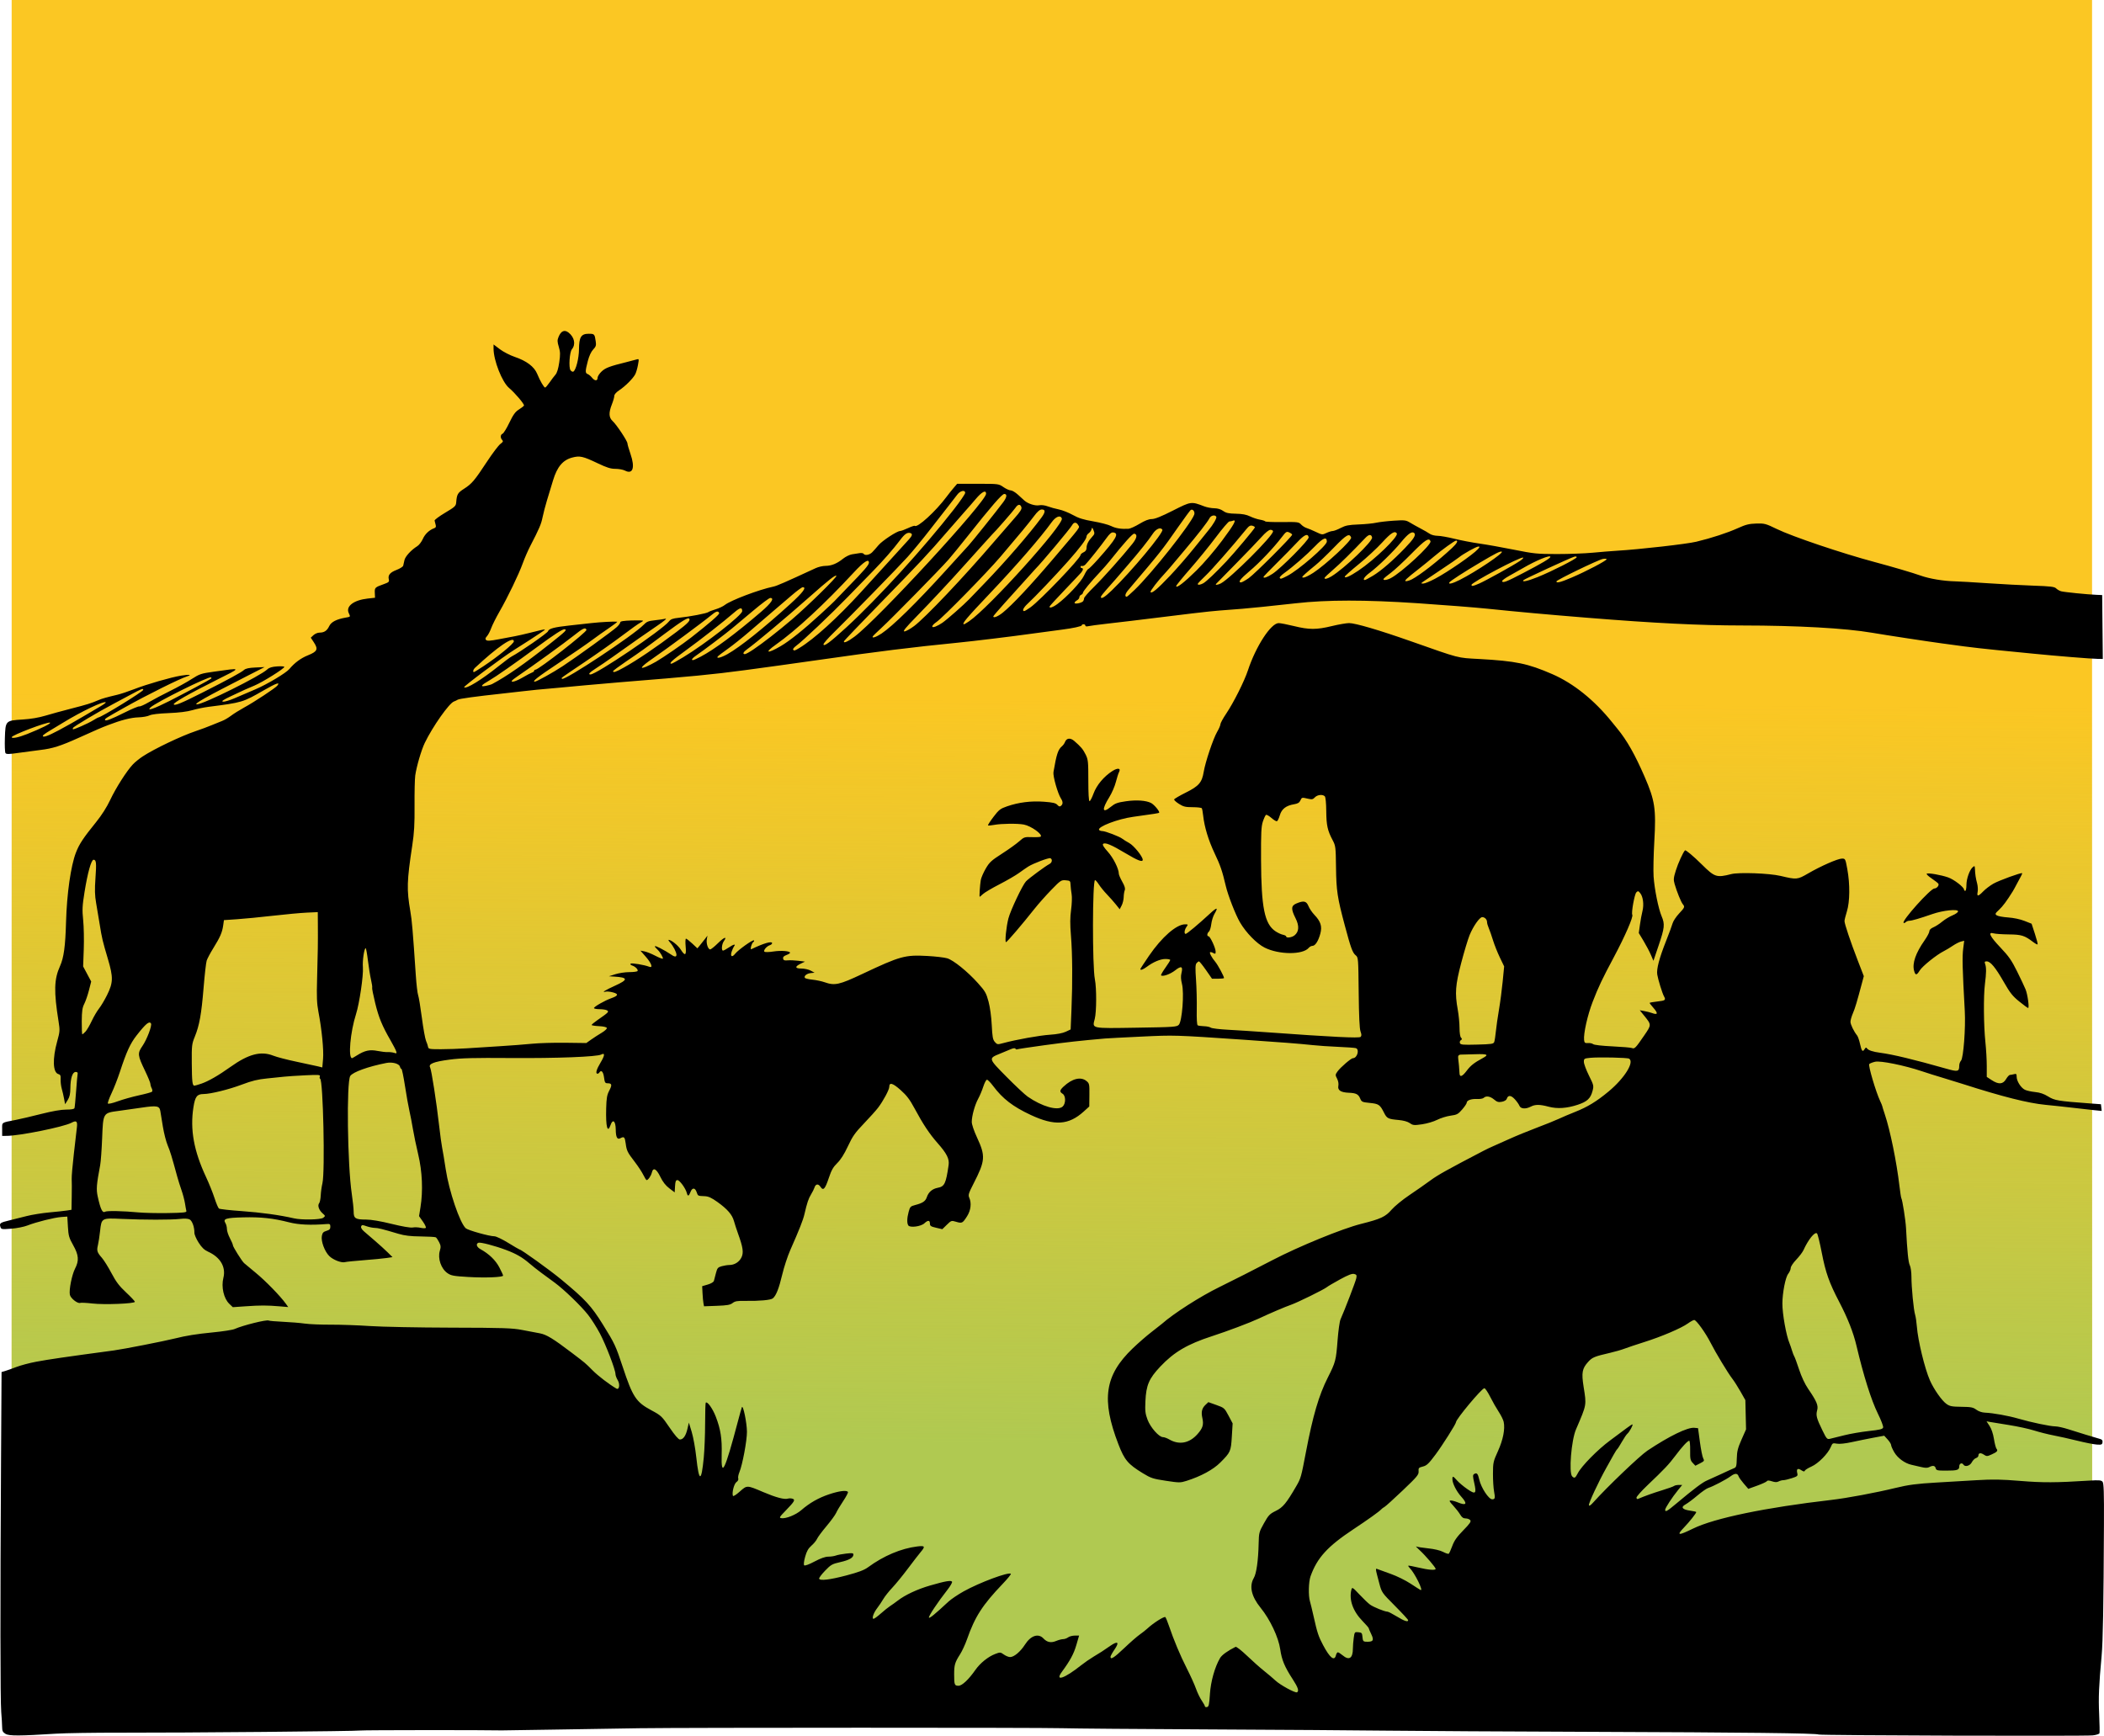
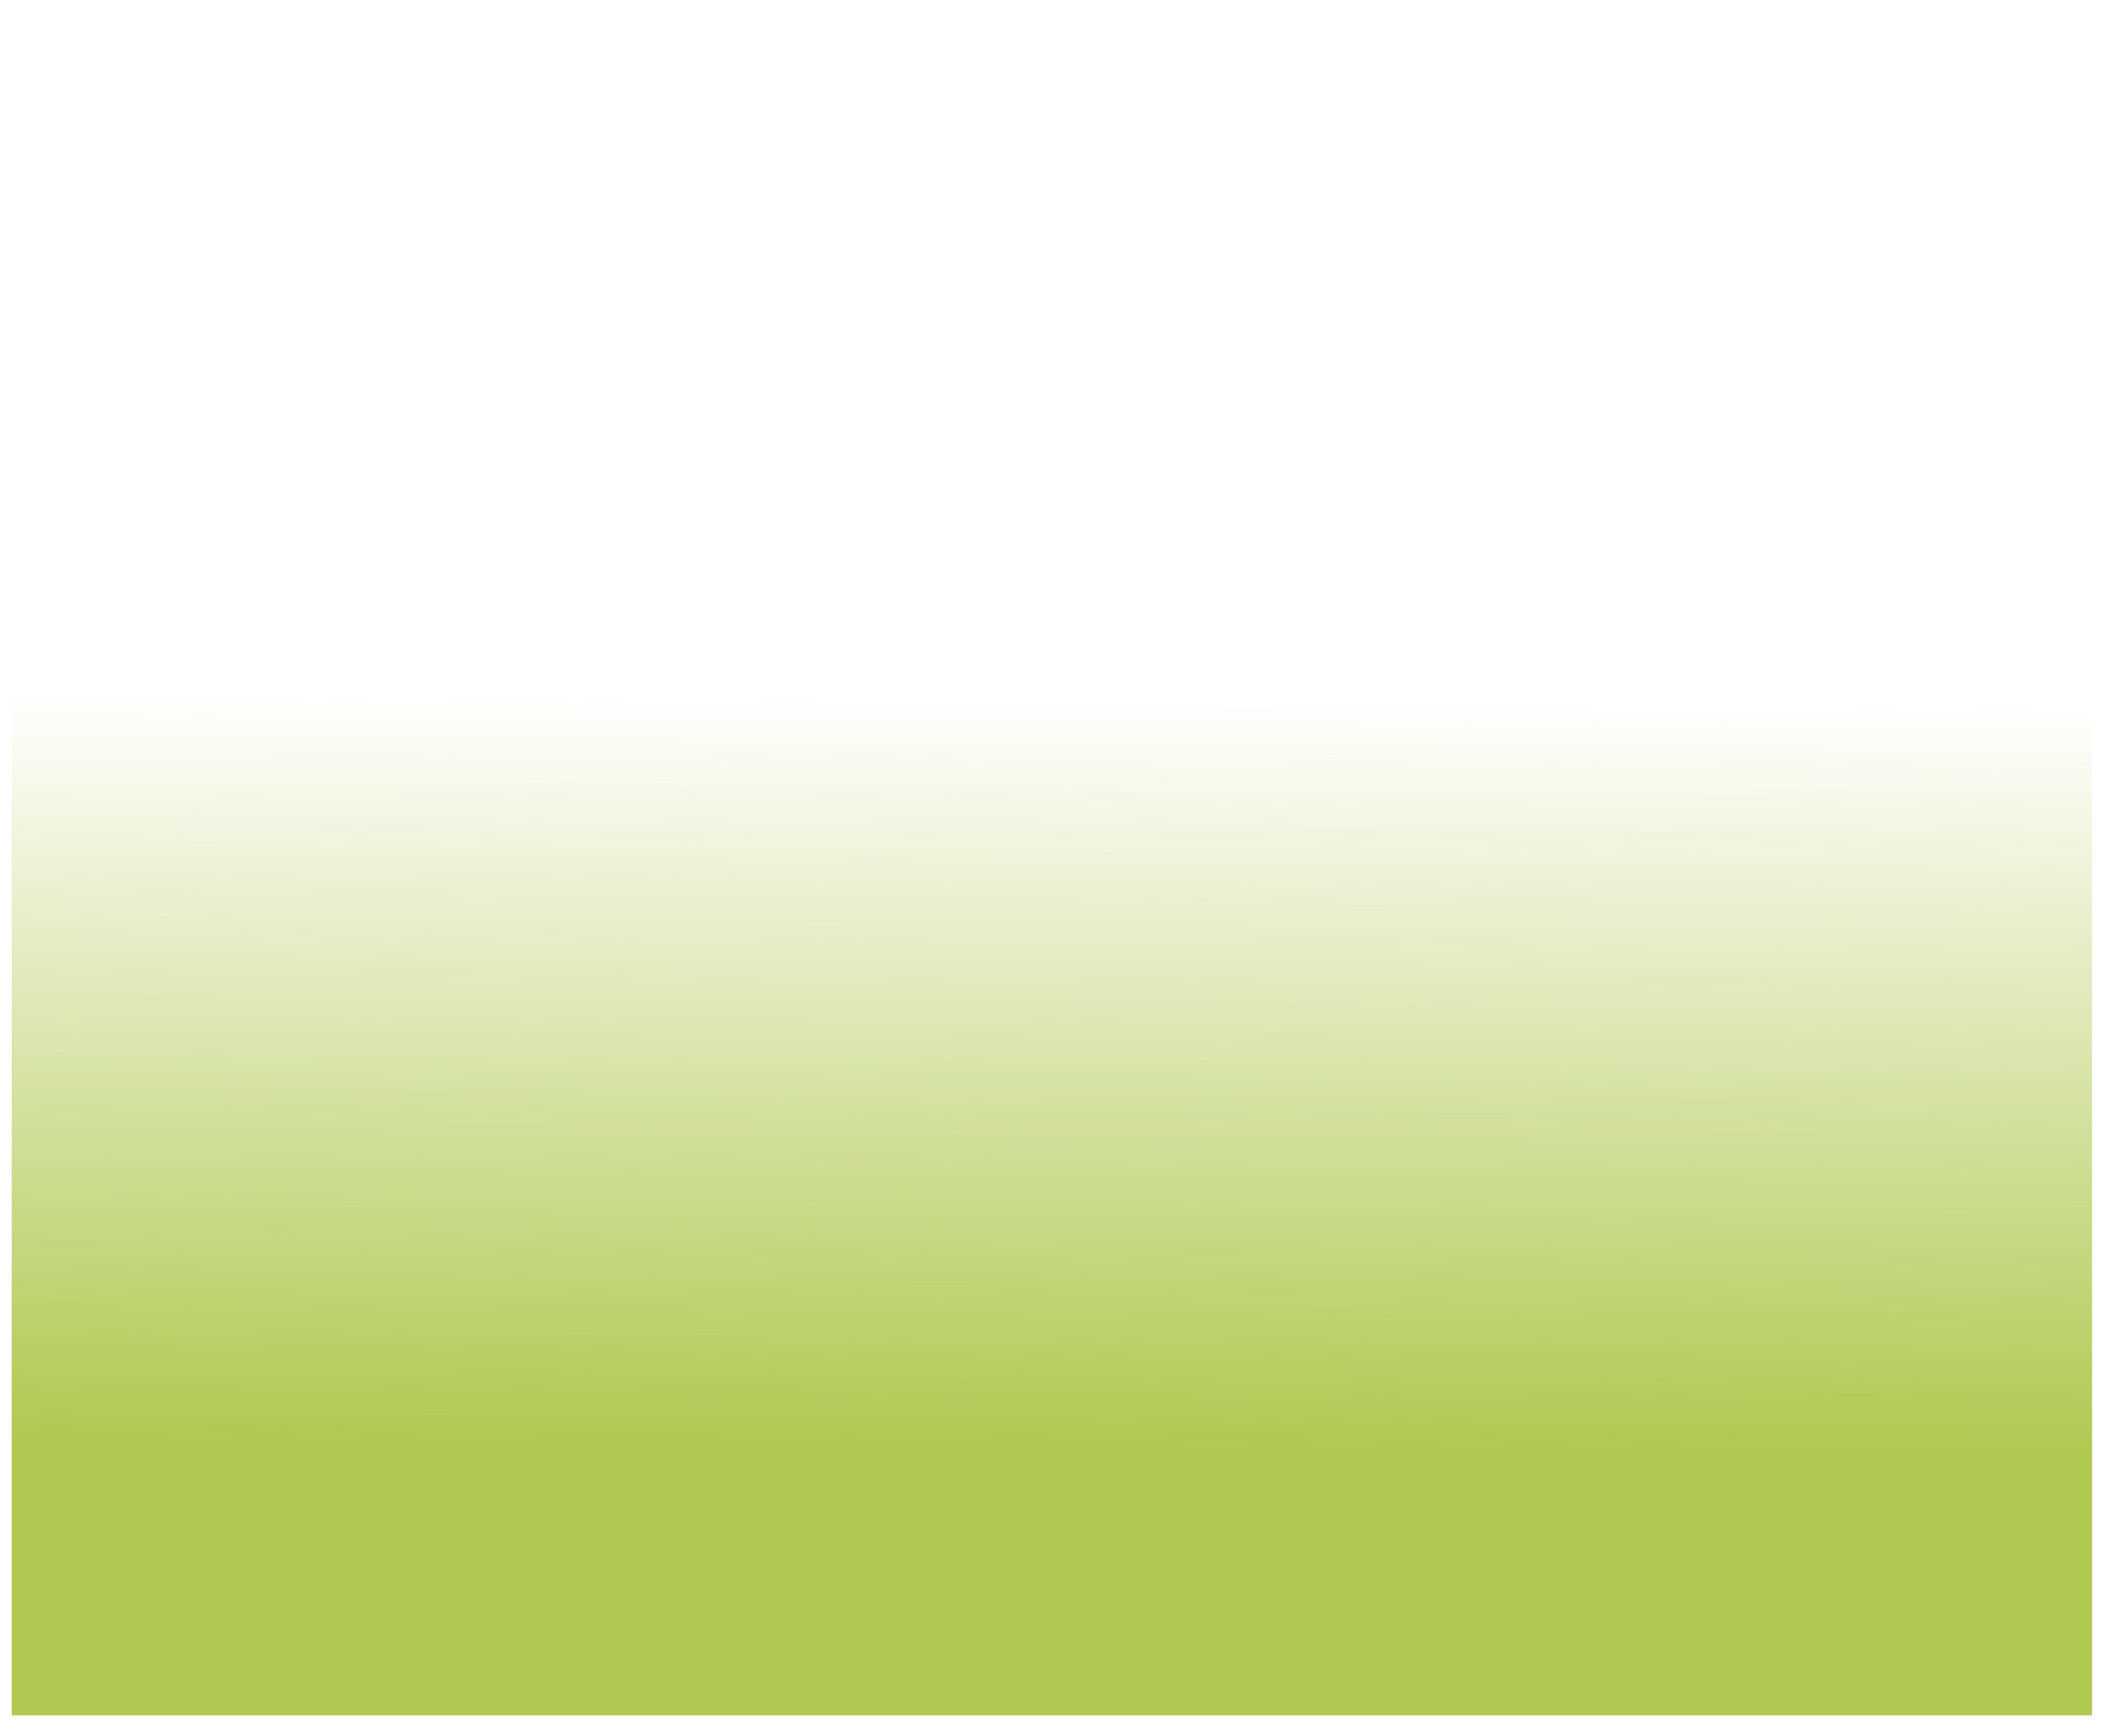
<svg xmlns="http://www.w3.org/2000/svg" xmlns:ns1="http://www.inkscape.org/namespaces/inkscape" xmlns:ns2="http://sodipodi.sourceforge.net/DTD/sodipodi-0.dtd" xmlns:xlink="http://www.w3.org/1999/xlink" width="496.668mm" height="409.79mm" viewBox="0 0 496.668 409.79" version="1.1" id="svg8" ns1:version="0.91 r13725" ns2:docname="africanscene1929-pd-aus.svg">
  <defs id="defs2">
    <linearGradient ns1:collect="always" id="linearGradient18199">
      <stop style="stop-color:#b0c951;stop-opacity:1;" offset="0" id="stop18201" />
      <stop style="stop-color:#b0c951;stop-opacity:0;" offset="1" id="stop18203" />
    </linearGradient>
    <linearGradient ns1:collect="always" xlink:href="#linearGradient18199" id="linearGradient18205" x1="-385.736" y1="630.595" x2="-384.572" y2="454.872" gradientUnits="userSpaceOnUse" />
  </defs>
  <ns2:namedview id="base" pagecolor="#ffffff" bordercolor="#666666" borderopacity="1.0" ns1:pageopacity="0.0" ns1:pageshadow="2" ns1:zoom="0.50212118" ns1:cx="1092.8435" ns1:cy="632.0383" ns1:document-units="mm" ns1:current-layer="g18207" showgrid="false" fit-margin-top="0" fit-margin-left="0" fit-margin-right="0" fit-margin-bottom="0" ns1:window-width="1916" ns1:window-height="1035" ns1:window-x="4" ns1:window-y="1" ns1:window-maximized="1" showguides="false" />
  <g ns1:label="Layer 1" ns1:groupmode="layer" id="layer1" transform="translate(637.529,-289.622)">
    <g id="g18207">
      <g id="g18950">
        <g id="text18212" style="font-style:normal;font-weight:normal;font-size:11.289px;line-height:125%;font-family:sans-serif;letter-spacing:0px;word-spacing:0px;fill:#c83737;fill-opacity:1;stroke:none;stroke-width:1px;stroke-linecap:butt;stroke-linejoin:miter;stroke-opacity:1" transform="translate(-1.3955834e-6,6.3120818e-6)">
-           <path id="path18217" style="fill:#c83737" d="m -209.829,673.605 -1.169,0 0,-1.075 1.169,0 0,1.075 z m -0.066,7.337 q 0,1.08 -0.551,1.632 -0.551,0.551 -1.477,0.551 -0.22,0 -0.584,-0.044 -0.358,-0.044 -0.601,-0.11 l 0,-0.987 0.055,0 q 0.154,0.061 0.413,0.138 0.265,0.077 0.513,0.077 0.397,0 0.639,-0.11 0.243,-0.11 0.364,-0.331 0.121,-0.22 0.154,-0.535 0.039,-0.309 0.039,-0.755 l 0,-4.961 -1.284,0 0,-0.871 2.321,0 0,6.306 z" />
-           <path id="path18219" style="fill:#c83737" d="m -202.255,678.483 -1.218,0 0,2.31 -1.058,0 0,-2.31 -3.93,0 0,-1.268 3.974,-4.63 1.014,0 0,5.016 1.218,0 0,0.882 z m -2.277,-0.882 0,-3.704 -3.181,3.704 3.181,0 z" />
          <path id="path18221" style="fill:#c83737" d="m -195.26,677.64 q 0,0.75 -0.215,1.373 -0.215,0.617 -0.606,1.047 -0.364,0.408 -0.86,0.634 -0.491,0.22 -1.042,0.22 -0.48,0 -0.871,-0.105 -0.386,-0.105 -0.788,-0.325 l 0,2.58 -1.036,0 0,-8.428 1.036,0 0,0.645 q 0.413,-0.347 0.926,-0.579 0.518,-0.237 1.102,-0.237 1.113,0 1.731,0.843 0.623,0.838 0.623,2.332 z m -1.069,0.028 q 0,-1.113 -0.38,-1.665 -0.38,-0.551 -1.169,-0.551 -0.446,0 -0.898,0.193 -0.452,0.193 -0.865,0.507 l 0,3.489 q 0.441,0.198 0.755,0.27 0.32,0.072 0.722,0.072 0.865,0 1.35,-0.584 0.485,-0.584 0.485,-1.731 z" />
-           <path id="path18223" style="fill:#c83737" d="m -188.034,678.483 -1.218,0 0,2.31 -1.058,0 0,-2.31 -3.93,0 0,-1.268 3.974,-4.63 1.014,0 0,5.016 1.218,0 0,0.882 z m -2.277,-0.882 0,-3.704 -3.181,3.704 3.181,0 z" />
          <path id="path18225" style="fill:#c83737" d="m -181.309,680.792 -1.036,0 0,-3.506 q 0,-0.424 -0.05,-0.794 -0.05,-0.375 -0.182,-0.584 -0.138,-0.232 -0.397,-0.342 -0.259,-0.116 -0.672,-0.116 -0.424,0 -0.887,0.209 -0.463,0.209 -0.887,0.535 l 0,4.597 -1.036,0 0,-6.157 1.036,0 0,0.683 q 0.485,-0.402 1.003,-0.628 0.518,-0.226 1.064,-0.226 0.998,0 1.521,0.601 0.524,0.601 0.524,1.731 l 0,3.996 z" />
        </g>
-         <rect style="opacity:1;fill:#fbc723;fill-opacity:1;fill-rule:evenodd;stroke:none;stroke-width:10.8;stroke-linecap:round;stroke-linejoin:round;stroke-miterlimit:4;stroke-dasharray:none;stroke-opacity:1" id="rect18195" width="491.095" height="404.979" x="-634.775" y="289.622" />
        <rect y="289.622" x="-634.775" height="404.979" width="491.095" id="rect18197" style="opacity:1;fill:url(#linearGradient18205);fill-opacity:1;fill-rule:evenodd;stroke:none;stroke-width:10.8;stroke-linecap:round;stroke-linejoin:round;stroke-miterlimit:4;stroke-dasharray:none;stroke-opacity:1" />
-         <path ns2:nodetypes="cccsccssssscccscsscsssssssssssscssssssscsscscssscssssscsssssscsssscsccssssccsssssssssssssscssscsssscccsssccsssscscscscsscssssssssssssssssssscscsssscsssssssssssscssssssssscsssscsscssssscssssssccssccccscscsssscccsscsscssssscsscsscccsscsssssssscsssssssssssssssssssccscssssscsscssssscsccsssssssssssssssssscscccsscsssscscssccccssscsssscscsccscsscssccsssssssscssssscsscsscscccccssssscsssssssscssssssssssssscssssssscsscscssscsscscsccsscssscsssssssccsssscsssscsscsscsssssscssccsscccssccccsscccccssssssssssscssssccssscsssssssscsssccscssssccssssssscsssssssscscssssscsssccscsccsscsscsscssssssscsscccscccccscsscsccccssccssssccccscsccsccsscscsssssscscsssssscsscssscsccsssccssccsccccsscscssccsscccccsssscsscscsscssssscscscssscsccssccsccscscssscscsssccssccssssscscssscscsssscscccssssssssccsscssccssccscccsssscsscscsssscsccsscccssccccssssscscsscsccsssccccssccssscsccccssccccccssccsssssssssscssscscsssssscccsccccccsscssssssscssscscscssssssscscscsscssscsssssssssssssssssscsssssscccccscccsccscssscscscscsssssscccsssscssccssscscssssssscsssscssssssssssssssccssssccsccccscsccssssscsssscsssscssssscssscsssscssssssssssssssscsssccsssccsccccsccscsccscsccsscsccssscscsssscsssscscscscsssscssccssscscccssscssssscssssssccccscsccsccsscscsssssccscscssscsccsccsccssscssscssscscsscssscscssssssccccscssccccssssssssssscssccsccsccsccsscccssssscscscssccsscsssssccscscccsscscsccsssssscsssssscccccssccsccccsscssscsssccsscscssssssssccscssssssscccccsssscssscccsscsssssssccssccccsssccsssccsssssscscscccssssssccsccccccsssssssssscccsscscccscsssssscssssssscscccsccsscssssscsscsscssssssssssscssssssssssssssssssssssssssssscsssssssssscssssssssssssssssssssssssssssssscssssssssscsssscscscsssscssssssssccsssssscssccssccsscsssccssssssscscsscssssssccsscssccscscscsscssssccssssscsccscccssscssssssscsscscscssccsscsccccscsscccscscssscssssscsccsscssscssssccssscssscsssssssscssssscssssccscscsscscscccsscssss" style="fill:#000000" d="m -636.243,698.956 c -0.635,-0.389 -0.777,-0.68 -0.783,-1.604 -0.004,-0.621 -0.099,-2.208 -0.212,-3.528 -0.227,-2.653 -0.247,-25.666 -0.051,-58.695 l 0.128,-21.583 0.847,-0.248 c 0.466,-0.137 1.672,-0.566 2.681,-0.955 1.009,-0.389 3.104,-0.943 4.657,-1.232 3.062,-0.571 6.648,-1.092 18.348,-2.668 2.265,-0.305 11.835,-2.182 14.39,-2.823 2.64,-0.662 5.154,-1.065 8.866,-1.423 2.393,-0.231 4.742,-0.594 5.221,-0.809 1.948,-0.872 7.608,-2.275 8.057,-1.998 0.132,0.082 1.664,0.214 3.403,0.295 1.74,0.08 4.044,0.271 5.12,0.424 1.077,0.153 3.824,0.268 6.106,0.256 2.282,-0.012 6.434,0.133 9.228,0.323 2.794,0.19 11.43,0.361 19.191,0.379 12.419,0.03 14.433,0.096 16.792,0.551 1.475,0.284 3.343,0.639 4.152,0.788 1.565,0.289 3.13,1.24 7.504,4.563 3.365,2.556 3.165,2.387 4.96,4.187 1.311,1.315 3.835,3.247 5.612,4.295 0.682,0.402 0.91,-1.005 0.32,-1.977 -0.294,-0.484 -0.534,-1.129 -0.534,-1.434 0,-1.028 -2.281,-6.979 -3.684,-9.614 -0.766,-1.438 -2.017,-3.407 -2.78,-4.374 -1.672,-2.121 -5.685,-5.995 -7.884,-7.609 -0.879,-0.645 -2.297,-1.686 -3.15,-2.313 -0.854,-0.627 -2.124,-1.631 -2.822,-2.232 -1.669,-1.436 -3.134,-2.278 -5.521,-3.173 -2.661,-0.998 -6.039,-1.879 -6.51,-1.698 -0.667,0.256 -0.422,1.019 0.488,1.52 2.004,1.101 3.554,2.596 4.435,4.277 0.494,0.943 0.899,1.821 0.899,1.951 0,0.403 -4.192,0.571 -8.262,0.33 -3.399,-0.201 -4.01,-0.313 -4.856,-0.893 -1.523,-1.044 -2.36,-3.479 -1.817,-5.291 0.269,-0.899 0.241,-1.228 -0.172,-2.035 -0.272,-0.53 -0.616,-1.042 -0.767,-1.139 -0.15,-0.097 -1.752,-0.192 -3.559,-0.21 -2.432,-0.025 -3.8,-0.187 -5.262,-0.622 -3.852,-1.147 -4.807,-1.384 -5.644,-1.399 -0.466,-0.009 -1.332,-0.189 -1.924,-0.4 -0.947,-0.338 -1.098,-0.331 -1.247,0.057 -0.107,0.279 0.142,0.709 0.678,1.173 0.466,0.403 1.659,1.431 2.652,2.284 0.993,0.854 2.315,2.056 2.939,2.671 l 1.135,1.119 -1.411,0.21 c -0.776,0.116 -3.189,0.348 -5.362,0.516 -2.173,0.168 -4.168,0.371 -4.433,0.45 -0.821,0.245 -2.823,-0.528 -3.732,-1.441 -1.098,-1.103 -1.976,-3.494 -1.742,-4.743 0.138,-0.736 0.36,-0.979 1.089,-1.194 0.716,-0.211 0.915,-0.423 0.915,-0.975 0,-0.611 -0.113,-0.696 -0.847,-0.637 -3.78,0.306 -6.634,0.177 -8.89,-0.402 -3.753,-0.963 -6.643,-1.277 -10.804,-1.173 -4.162,0.104 -4.865,0.332 -4.218,1.369 0.19,0.304 0.346,0.93 0.346,1.389 0,0.46 0.318,1.433 0.706,2.163 0.388,0.73 0.706,1.479 0.706,1.665 0,0.36 2.072,3.676 2.63,4.209 0.183,0.175 1.419,1.205 2.747,2.289 2.271,1.854 5.823,5.497 7.107,7.29 l 0.576,0.804 -2.085,-0.175 c -2.943,-0.247 -4.474,-0.249 -7.953,-0.008 l -3.046,0.211 -0.828,-0.793 c -1.311,-1.256 -1.935,-3.982 -1.399,-6.111 0.645,-2.561 -0.685,-4.863 -3.57,-6.177 -0.933,-0.425 -1.517,-0.98 -2.269,-2.154 -0.556,-0.87 -1.006,-1.912 -0.999,-2.316 0.024,-1.323 -0.513,-2.834 -1.122,-3.16 -0.383,-0.205 -1.21,-0.249 -2.319,-0.123 -2.08,0.236 -8.508,0.232 -13.717,-0.009 -4.764,-0.221 -4.766,-0.219 -5.104,2.858 -0.135,1.232 -0.365,2.731 -0.512,3.332 -0.321,1.315 -0.196,1.715 0.936,3 0.479,0.543 1.495,2.171 2.26,3.616 1.091,2.064 1.834,3.043 3.457,4.559 1.137,1.062 2.068,2.057 2.068,2.211 0,0.439 -7.233,0.726 -10.044,0.398 -1.358,-0.158 -2.641,-0.222 -2.851,-0.142 -0.611,0.234 -2.282,-1.084 -2.452,-1.934 -0.229,-1.147 0.485,-4.725 1.232,-6.169 0.973,-1.881 0.868,-3.183 -0.444,-5.514 -0.982,-1.746 -1.121,-2.231 -1.246,-4.363 l -0.141,-2.399 -1.411,0.1 c -1.659,0.117 -5.941,1.189 -8.014,2.005 -0.801,0.316 -2.518,0.656 -3.816,0.755 -2.271,0.175 -2.367,0.158 -2.56,-0.451 -0.266,-0.837 -0.05,-0.992 2.113,-1.511 1.009,-0.242 2.85,-0.702 4.092,-1.021 1.242,-0.319 3.655,-0.708 5.362,-0.864 1.707,-0.156 3.581,-0.358 4.163,-0.45 l 1.058,-0.166 0.057,-3.15 c 0.031,-1.733 0.028,-3.595 -0.007,-4.138 -0.035,-0.543 0.192,-3.21 0.506,-5.927 0.314,-2.716 0.639,-5.542 0.723,-6.279 0.163,-1.436 -0.125,-1.675 -1.275,-1.06 -1.837,0.983 -12.216,3.085 -15.314,3.101 l -1.058,0.005 0,-1.547 c 0,-1.739 -0.291,-1.539 3.246,-2.233 1.087,-0.213 3.785,-0.847 5.997,-1.408 2.592,-0.658 4.677,-1.02 5.865,-1.02 1.222,0 1.884,-0.119 1.965,-0.353 0.067,-0.194 0.239,-2.004 0.383,-4.022 0.144,-2.018 0.308,-3.859 0.364,-4.092 0.065,-0.269 -0.103,-0.423 -0.462,-0.423 -0.756,0 -1.233,1.449 -1.255,3.81 -0.013,1.373 -0.172,2.083 -0.632,2.822 l -0.615,0.988 -0.235,-1.27 c -0.129,-0.699 -0.379,-1.778 -0.555,-2.399 -0.176,-0.621 -0.295,-1.616 -0.265,-2.21 0.044,-0.876 -0.054,-1.11 -0.52,-1.232 -1.32,-0.345 -1.441,-3.597 -0.289,-7.747 0.635,-2.287 0.655,-2.58 0.323,-4.657 -1.141,-7.146 -1.068,-9.971 0.339,-13.088 0.898,-1.989 1.262,-4.658 1.425,-10.436 0.188,-6.677 1.127,-13.254 2.336,-16.369 0.789,-2.033 1.711,-3.427 4.77,-7.21 1.313,-1.624 2.522,-3.526 3.321,-5.225 1.338,-2.844 3.898,-6.855 5.36,-8.397 0.487,-0.514 1.521,-1.353 2.297,-1.864 2.722,-1.792 9.102,-4.837 12.559,-5.994 1.164,-0.39 2.815,-1.003 3.669,-1.362 0.854,-0.359 1.988,-0.818 2.52,-1.02 0.532,-0.201 1.485,-0.759 2.117,-1.238 0.632,-0.48 2.038,-1.358 3.124,-1.953 2.363,-1.293 7.292,-4.543 7.778,-5.128 0.808,-0.974 -0.185,-0.636 -3.177,1.081 -4.979,2.856 -5.043,2.875 -13.068,3.903 -1.087,0.139 -2.801,0.495 -3.81,0.79 -1.197,0.35 -3.135,0.589 -5.574,0.687 -2.382,0.096 -4.031,0.296 -4.542,0.551 -0.441,0.22 -1.603,0.424 -2.582,0.454 -1.761,0.053 -4.054,0.633 -7.058,1.785 -1.789,0.686 -2.624,1.047 -7.006,3.024 -4.325,1.952 -6.2,2.549 -9.057,2.887 -1.332,0.158 -3.683,0.469 -5.224,0.693 -2.26,0.328 -2.849,0.337 -3.049,0.047 -0.136,-0.197 -0.2,-1.806 -0.142,-3.575 0.133,-4.089 0.149,-4.105 4.223,-4.354 1.869,-0.114 3.799,-0.44 5.315,-0.897 1.309,-0.395 4.095,-1.157 6.191,-1.695 3.714,-0.953 4.606,-1.231 6.35,-1.98 0.849,-0.364 1.882,-0.658 4.516,-1.283 0.776,-0.184 2.491,-0.754 3.81,-1.267 3.085,-1.199 8.822,-2.857 11.199,-3.237 1.878,-0.3 2.654,-0.214 1.451,0.161 -1.764,0.55 -9.522,4.405 -14.626,7.268 -4.579,2.568 -4.798,2.705 -4.798,3.008 0,0.418 1.382,-0.097 4.672,-1.742 1.699,-0.849 3.242,-1.491 3.43,-1.427 0.187,0.064 1.203,-0.387 2.258,-1.002 1.054,-0.615 3.314,-1.809 5.022,-2.653 1.707,-0.843 3.999,-2.109 5.092,-2.812 1.847,-1.188 2.216,-1.31 5.221,-1.73 6.732,-0.94 6.693,-1.079 0.553,2 -6.503,3.261 -10.22,5.385 -10.013,5.72 0.229,0.371 1.841,-0.292 6.767,-2.786 6.066,-3.071 9.186,-4.769 9.823,-5.345 0.374,-0.338 1.161,-0.507 2.691,-0.577 l 2.162,-0.099 -4.092,2.088 c -9.894,5.047 -12.835,6.709 -11.876,6.709 1.496,0 14.911,-6.667 16.601,-8.25 0.456,-0.427 1.107,-0.625 2.328,-0.708 0.933,-0.064 1.694,-0.011 1.691,0.118 -0.008,0.403 -5.089,3.584 -7.03,4.401 -2.148,0.904 -2.171,0.914 -5.525,2.495 -1.873,0.883 -2.378,1.226 -1.921,1.307 0.34,0.06 1.547,-0.29 2.681,-0.779 1.134,-0.489 3.377,-1.45 4.983,-2.135 2.759,-1.177 7.225,-3.849 8.01,-4.792 1.214,-1.459 2.717,-2.568 4.381,-3.233 2.233,-0.893 2.474,-1.432 1.379,-3.087 l -0.711,-1.074 0.636,-0.597 c 0.35,-0.328 0.985,-0.597 1.412,-0.597 1.12,0 1.783,-0.44 2.297,-1.524 0.472,-0.996 1.695,-1.632 3.875,-2.02 1.206,-0.214 1.163,-0.15 0.731,-1.1 -0.72,-1.579 1.196,-3.036 4.471,-3.399 l 1.744,-0.193 -0.051,-1.135 c -0.056,-1.251 0.022,-1.328 2.132,-2.08 1.165,-0.416 1.316,-0.559 1.175,-1.119 -0.25,-0.998 0.271,-1.634 1.836,-2.239 0.791,-0.306 1.493,-0.75 1.558,-0.988 0.066,-0.237 0.198,-0.824 0.294,-1.304 0.175,-0.873 1.591,-2.42 3.028,-3.308 0.419,-0.259 1.006,-1.023 1.305,-1.699 0.515,-1.165 1.53,-2.124 2.693,-2.545 0.391,-0.141 0.477,-0.353 0.335,-0.822 -0.105,-0.347 -0.215,-0.785 -0.244,-0.974 -0.029,-0.188 1.091,-1.022 2.488,-1.853 2.349,-1.397 2.546,-1.584 2.616,-2.48 0.148,-1.877 0.348,-2.222 1.842,-3.179 1.843,-1.179 2.474,-1.924 5.433,-6.42 1.296,-1.969 2.712,-3.841 3.147,-4.16 0.634,-0.465 0.72,-0.65 0.437,-0.937 -0.486,-0.492 -0.443,-1.279 0.081,-1.48 0.239,-0.092 0.959,-1.26 1.6,-2.597 0.903,-1.882 1.405,-2.581 2.223,-3.098 0.581,-0.367 1.135,-0.794 1.231,-0.948 0.173,-0.28 -2.109,-2.979 -3.532,-4.176 -1.634,-1.375 -3.65,-6.5 -3.65,-9.281 l 0,-0.979 1.493,1.127 c 0.821,0.62 2.377,1.426 3.457,1.792 2.856,0.966 4.655,2.321 5.355,4.035 0.678,1.66 1.59,3.225 1.878,3.225 0.114,0 0.581,-0.54 1.038,-1.199 0.457,-0.66 1.084,-1.488 1.393,-1.841 0.37,-0.422 0.675,-1.409 0.89,-2.883 0.274,-1.876 0.258,-2.476 -0.102,-3.689 -0.371,-1.251 -0.377,-1.576 -0.038,-2.386 0.58,-1.387 1.393,-1.727 2.344,-0.98 1.401,1.102 1.737,2.799 0.781,3.947 -0.546,0.655 -0.787,4.302 -0.326,4.932 0.208,0.284 0.514,0.432 0.681,0.329 0.618,-0.382 1.314,-3.155 1.324,-5.273 0.014,-2.868 0.506,-3.657 2.283,-3.657 1.366,0 1.415,0.053 1.671,1.813 0.137,0.939 0.045,1.227 -0.602,1.903 -0.48,0.501 -0.947,1.504 -1.26,2.703 -0.636,2.437 -0.641,2.87 -0.036,3.1 0.272,0.103 0.725,0.48 1.008,0.838 0.646,0.816 1.32,0.841 1.32,0.048 0,-0.331 0.426,-1.004 0.948,-1.495 0.922,-0.87 1.911,-1.241 5.967,-2.242 0.931,-0.23 1.964,-0.501 2.294,-0.604 0.583,-0.18 0.593,-0.141 0.329,1.309 -0.149,0.822 -0.444,1.817 -0.654,2.211 -0.535,1.002 -2.368,2.83 -3.76,3.748 -0.718,0.473 -1.173,0.989 -1.173,1.33 0,0.306 -0.254,1.201 -0.564,1.989 -0.789,2.001 -0.737,3.13 0.181,3.972 0.934,0.857 3.488,4.708 3.488,5.259 0,0.226 0.324,1.349 0.72,2.496 1.111,3.219 0.563,4.891 -1.288,3.934 -0.448,-0.232 -1.462,-0.421 -2.253,-0.421 -1.127,0 -2.032,-0.282 -4.177,-1.303 -3.524,-1.677 -4.239,-1.838 -6.036,-1.364 -2.216,0.585 -3.554,2.172 -4.523,5.366 -0.421,1.387 -1.074,3.538 -1.451,4.78 -0.377,1.242 -0.84,3.02 -1.028,3.951 -0.332,1.643 -0.754,2.629 -2.896,6.773 -0.562,1.087 -1.363,2.928 -1.78,4.092 -0.927,2.586 -3.537,8.003 -5.505,11.43 -0.803,1.397 -1.676,3.141 -1.942,3.876 -0.265,0.735 -0.717,1.595 -1.004,1.912 -0.392,0.433 -0.441,0.656 -0.198,0.9 0.244,0.244 0.972,0.201 2.943,-0.174 1.44,-0.274 3.19,-0.604 3.889,-0.733 0.699,-0.129 2.349,-0.506 3.669,-0.837 3.974,-0.998 3.933,-0.998 2.399,0.013 -0.776,0.512 -1.983,1.307 -2.681,1.767 -0.699,0.46 -2.286,1.471 -3.528,2.248 -2.849,1.781 -12.086,8.671 -11.888,8.868 0.481,0.481 4.123,-1.756 8.271,-5.082 1.27,-1.018 2.603,-2.005 2.963,-2.192 1.98,-1.033 8.43,-5.509 8.569,-5.946 0.202,-0.637 1.411,-0.962 5.068,-1.361 1.552,-0.169 3.902,-0.428 5.221,-0.576 2.138,-0.239 5.362,-0.408 6.033,-0.317 0.136,0.019 -0.689,0.662 -1.834,1.431 -1.145,0.768 -3.035,2.11 -4.199,2.981 -1.164,0.871 -4.688,3.293 -7.832,5.381 -4.884,3.246 -6.299,4.352 -5.567,4.352 0.427,0 4.274,-2.134 6.573,-3.647 3.35,-2.204 11.804,-8.32 12.823,-9.277 0.427,-0.401 0.776,-0.887 0.776,-1.08 0,-0.249 0.779,-0.377 2.682,-0.441 1.475,-0.05 2.681,-0.015 2.681,0.076 -2.8e-4,0.091 -0.286,0.297 -0.636,0.457 -0.349,0.16 -2.223,1.492 -4.163,2.961 -1.94,1.469 -5.941,4.294 -8.89,6.279 -6.121,4.118 -5.651,3.771 -5.419,4.003 0.535,0.535 16.899,-10.297 19.255,-12.744 0.718,-0.746 1.136,-0.917 2.618,-1.072 0.97,-0.101 2.11,-0.266 2.533,-0.366 0.46,-0.109 -0.308,0.547 -1.912,1.633 -2.625,1.777 -5.933,4.095 -10.539,7.383 -1.266,0.904 -3.033,2.11 -3.925,2.68 -1.545,0.987 -1.976,1.461 -1.327,1.461 1.396,0 16.95,-10.509 18.533,-12.521 0.423,-0.537 0.901,-0.713 2.351,-0.864 2.563,-0.267 6.559,-1.034 6.935,-1.331 0.174,-0.138 0.95,-0.438 1.725,-0.668 0.775,-0.23 1.751,-0.687 2.168,-1.016 1.411,-1.11 8.079,-3.634 11.453,-4.336 0.846,-0.176 2.567,-0.927 10.019,-4.371 0.621,-0.287 1.653,-0.525 2.294,-0.53 1.423,-0.009 2.719,-0.538 4.156,-1.694 0.598,-0.482 1.551,-0.948 2.117,-1.036 0.566,-0.088 1.373,-0.214 1.794,-0.28 0.421,-0.066 0.841,0.003 0.934,0.153 0.3,0.485 1.401,0.29 2.039,-0.362 0.342,-0.349 1.007,-1.097 1.477,-1.662 0.875,-1.05 4.371,-3.345 5.103,-3.35 0.224,-10e-4 1.063,-0.308 1.865,-0.682 0.802,-0.373 1.52,-0.617 1.595,-0.542 0.576,0.576 4.965,-3.427 7.49,-6.832 0.454,-0.612 1.206,-1.558 1.672,-2.101 l 0.846,-0.988 4.899,0 c 4.884,0 4.902,0.003 6.023,0.776 0.618,0.427 1.392,0.776 1.721,0.776 0.328,0 1.092,0.453 1.698,1.008 0.606,0.554 1.299,1.185 1.54,1.403 0.825,0.742 2.525,1.284 3.47,1.107 0.543,-0.102 1.37,10e-4 2.031,0.253 0.614,0.234 1.797,0.562 2.629,0.73 0.832,0.168 2.313,0.752 3.291,1.299 1.364,0.763 2.49,1.116 4.837,1.517 1.683,0.288 3.575,0.782 4.205,1.099 1.069,0.538 2.365,0.745 4.093,0.653 0.398,-0.021 1.566,-0.546 2.595,-1.167 1.282,-0.773 2.199,-1.129 2.91,-1.129 0.726,0 2.22,-0.599 4.975,-1.994 4.326,-2.191 4.322,-2.19 7.423,-1.003 0.621,0.238 1.681,0.438 2.355,0.444 0.793,0.008 1.533,0.23 2.094,0.63 0.691,0.492 1.302,0.626 3.007,0.659 1.528,0.029 2.483,0.209 3.342,0.628 0.661,0.323 1.708,0.673 2.327,0.777 0.619,0.105 1.185,0.287 1.258,0.405 0.073,0.118 1.877,0.192 4.01,0.164 3.661,-0.048 3.909,-0.016 4.455,0.568 0.318,0.34 0.895,0.713 1.283,0.828 0.388,0.115 1.381,0.533 2.207,0.929 1.452,0.696 1.534,0.705 2.479,0.254 0.538,-0.256 1.206,-0.466 1.485,-0.466 0.279,0 1.132,-0.324 1.895,-0.721 1.152,-0.598 1.869,-0.739 4.211,-0.829 1.552,-0.06 3.418,-0.242 4.146,-0.406 0.728,-0.164 2.592,-0.381 4.141,-0.482 2.621,-0.172 2.892,-0.139 3.897,0.469 0.594,0.359 1.722,0.988 2.507,1.397 0.785,0.409 1.734,0.959 2.109,1.222 0.375,0.263 1.207,0.478 1.847,0.478 0.641,0 2.443,0.316 4.004,0.703 1.562,0.386 4.216,0.895 5.898,1.131 1.682,0.235 5.345,0.887 8.139,1.449 4.703,0.945 5.457,1.021 10.16,1.025 2.794,0.002 6.604,-0.142 8.467,-0.32 1.863,-0.178 4.466,-0.389 5.786,-0.468 5.294,-0.317 16.37,-1.578 18.627,-2.121 3.628,-0.873 7.326,-2.081 9.839,-3.216 1.847,-0.834 2.635,-1.031 4.324,-1.079 1.949,-0.056 2.223,0.017 4.887,1.309 3.671,1.78 15.277,5.699 23.001,7.768 4.363,1.168 9.056,2.551 10.917,3.217 2.063,0.738 5.394,1.292 8.133,1.352 0.931,0.021 4.36,0.22 7.62,0.443 3.26,0.223 8.136,0.482 10.837,0.575 4.085,0.141 4.991,0.25 5.388,0.647 0.263,0.263 0.784,0.566 1.157,0.674 0.715,0.207 6.273,0.767 8.441,0.85 l 1.27,0.049 0.075,7.54 0.075,7.54 -1.204,-0.011 c -1.473,-0.013 -9.949,-0.699 -15.315,-1.24 -2.173,-0.219 -5.994,-0.597 -8.492,-0.839 -2.497,-0.243 -5.99,-0.636 -7.761,-0.875 -1.771,-0.238 -4.109,-0.554 -5.196,-0.701 -3.632,-0.492 -13.227,-1.953 -16.51,-2.514 -6.298,-1.076 -17.522,-1.705 -30.621,-1.717 -10.12,-0.009 -20.655,-0.535 -36.689,-1.83 -9.222,-0.745 -16.175,-1.375 -23.424,-2.123 -2.949,-0.304 -10.379,-0.888 -16.51,-1.298 -12.381,-0.827 -21.42,-0.823 -28.787,0.012 -2.095,0.238 -5.652,0.619 -7.902,0.847 -3.887,0.394 -5.235,0.509 -10.16,0.871 -2.18,0.16 -7.832,0.821 -20.602,2.411 -1.164,0.145 -3.823,0.457 -5.909,0.692 -2.086,0.236 -4.086,0.502 -4.445,0.593 -0.388,0.097 -0.652,0.037 -0.652,-0.149 0,-0.172 -0.191,-0.313 -0.423,-0.313 -0.233,0 -0.423,0.113 -0.423,0.25 0,0.234 -2.067,0.686 -4.657,1.017 -1.955,0.25 -5.574,0.736 -7.479,1.004 -4.364,0.614 -13.462,1.717 -17.225,2.09 -10.712,1.06 -18.74,2.057 -33.01,4.101 -5.355,0.767 -13.102,1.841 -17.216,2.386 -7.777,1.032 -12.116,1.451 -29.351,2.839 -2.872,0.231 -6.555,0.552 -8.184,0.713 -1.63,0.161 -4.36,0.415 -6.068,0.565 -5.151,0.451 -6.387,0.572 -8.89,0.866 -1.319,0.155 -3.415,0.392 -4.657,0.527 -6.413,0.695 -10.204,1.216 -10.583,1.455 -0.233,0.147 -0.631,0.337 -0.884,0.424 -1.122,0.383 -5.002,5.885 -6.879,9.756 -0.811,1.673 -1.948,5.552 -2.259,7.709 -0.112,0.776 -0.185,3.951 -0.162,7.056 0.033,4.433 -0.083,6.462 -0.538,9.454 -1.282,8.43 -1.341,10.44 -0.453,15.569 0.377,2.178 0.564,4.37 1.286,15.071 0.147,2.183 0.394,4.302 0.549,4.708 0.154,0.406 0.553,2.811 0.885,5.344 0.332,2.533 0.775,4.986 0.983,5.452 0.208,0.466 0.421,1.101 0.473,1.411 0.087,0.523 0.314,0.564 3.053,0.564 1.627,0 4.356,-0.095 6.063,-0.212 1.707,-0.117 5.2,-0.339 7.761,-0.494 2.561,-0.155 5.99,-0.417 7.62,-0.582 1.63,-0.165 5.19,-0.271 7.912,-0.236 l 4.949,0.064 1.157,-0.822 c 0.636,-0.452 1.753,-1.174 2.481,-1.604 0.728,-0.43 1.272,-0.938 1.21,-1.129 -0.07,-0.211 -0.795,-0.38 -1.856,-0.431 -0.958,-0.046 -1.739,-0.173 -1.735,-0.282 0.003,-0.109 0.647,-0.643 1.429,-1.186 2.565,-1.781 2.711,-1.927 2.233,-2.248 -0.233,-0.156 -1.027,-0.286 -1.764,-0.288 -0.737,-0.002 -1.341,-0.122 -1.341,-0.266 0,-0.322 2.577,-1.795 4.04,-2.309 1.708,-0.6 1.843,-1.013 0.455,-1.386 -0.655,-0.176 -1.427,-0.259 -1.715,-0.184 -1.15,0.301 -0.123,-0.36 2.153,-1.385 3.194,-1.438 3.161,-1.962 -0.135,-2.165 l -1.27,-0.078 1.533,-0.49 c 0.843,-0.27 2.328,-0.49 3.299,-0.49 0.972,0 1.839,-0.117 1.927,-0.259 0.204,-0.33 -0.515,-1.058 -1.286,-1.302 -0.331,-0.105 -0.484,-0.295 -0.348,-0.431 0.226,-0.226 3.255,0.276 4.399,0.729 0.938,0.371 0.533,-0.817 -0.795,-2.336 l -1.289,-1.474 0.936,0.175 c 0.515,0.096 1.669,0.558 2.564,1.027 0.895,0.469 1.699,0.781 1.786,0.693 0.161,-0.161 -0.619,-1.527 -1.166,-2.042 -1.1,-1.035 -0.924,-1.189 0.517,-0.453 0.846,0.433 1.923,1.061 2.394,1.396 1.011,0.72 1.474,0.774 1.474,0.172 0,-0.592 -0.783,-2.102 -1.493,-2.879 -0.319,-0.349 -0.478,-0.635 -0.353,-0.635 0.601,0 2.238,1.314 2.856,2.292 1.033,1.636 1.361,1.427 1.159,-0.74 -0.094,-1.009 -0.06,-1.834 0.077,-1.834 0.136,0 0.798,0.514 1.471,1.143 l 1.223,1.143 0.564,-0.674 c 0.31,-0.371 0.845,-1.044 1.188,-1.496 l 0.623,-0.822 -0.15,0.847 c -0.176,0.993 0.289,2.399 0.793,2.399 0.193,0 1.018,-0.659 1.834,-1.465 1.467,-1.449 2.26,-1.716 1.385,-0.466 -0.492,0.703 -0.617,2.213 -0.182,2.213 0.148,0 0.738,-0.318 1.309,-0.706 1.129,-0.766 1.778,-0.94 1.319,-0.353 -0.152,0.194 -0.414,0.763 -0.582,1.264 -0.397,1.182 0.059,1.492 0.802,0.547 0.727,-0.925 4.205,-3.401 4.442,-3.164 0.101,0.101 0.039,0.274 -0.138,0.384 -0.383,0.237 -0.844,1.875 -0.477,1.698 2.926,-1.417 4.908,-1.987 4.908,-1.413 0,0.162 -0.237,0.37 -0.527,0.462 -0.76,0.241 -1.601,1.246 -1.286,1.537 0.145,0.134 1.088,0.114 2.121,-0.047 1.806,-0.28 3.926,-0.114 3.926,0.307 0,0.114 -0.392,0.355 -0.87,0.536 -0.609,0.23 -0.84,0.481 -0.768,0.838 0.08,0.396 0.317,0.488 1.067,0.413 0.531,-0.053 1.67,-0.008 2.532,0.1 l 1.567,0.196 -0.967,0.464 c -1.478,0.71 -1.435,1.17 0.111,1.17 0.719,0 1.714,0.222 2.211,0.493 l 0.903,0.493 -0.896,0.088 c -0.929,0.091 -1.667,0.689 -1.395,1.13 0.086,0.139 0.892,0.33 1.791,0.424 0.899,0.094 2.189,0.366 2.866,0.606 2.406,0.849 3.454,0.619 8.928,-1.963 8.967,-4.229 10.047,-4.527 15.338,-4.237 1.92,0.105 4.025,0.352 4.677,0.548 1.495,0.45 4.807,3.128 7.27,5.876 1.699,1.896 1.952,2.338 2.487,4.336 0.357,1.332 0.662,3.565 0.762,5.565 0.14,2.81 0.257,3.442 0.739,3.983 0.55,0.618 0.628,0.628 2.003,0.255 3.04,-0.823 8.577,-1.814 11.015,-1.971 1.617,-0.104 2.975,-0.362 3.709,-0.703 l 1.158,-0.54 0.196,-4.722 c 0.274,-6.595 0.227,-13.109 -0.125,-17.422 -0.222,-2.727 -0.213,-4.3 0.036,-6.128 0.188,-1.382 0.242,-2.989 0.124,-3.669 -0.116,-0.666 -0.23,-1.655 -0.252,-2.198 -0.039,-0.938 -0.097,-0.992 -1.148,-1.078 -1.059,-0.087 -1.209,0.014 -3.419,2.29 -1.272,1.309 -3.058,3.324 -3.971,4.478 -2.871,3.63 -6.447,7.815 -6.697,7.836 -0.313,0.027 0.057,-3.642 0.565,-5.597 0.493,-1.899 3.304,-7.837 4.137,-8.74 0.64,-0.693 4.615,-3.634 5.576,-4.125 0.616,-0.314 0.73,-1.142 0.187,-1.351 -0.399,-0.153 -4.038,1.222 -5.228,1.975 -0.42,0.266 -1.404,0.948 -2.186,1.516 -0.783,0.568 -2.851,1.768 -4.595,2.666 -1.745,0.898 -3.492,1.93 -3.883,2.292 -0.391,0.362 -0.745,0.659 -0.787,0.659 -0.119,0 0.067,-2.85 0.258,-3.951 0.094,-0.543 0.619,-1.757 1.165,-2.698 0.873,-1.503 1.339,-1.931 3.83,-3.528 1.56,-1 3.381,-2.303 4.048,-2.896 1.169,-1.04 1.278,-1.076 3.063,-1.011 1.018,0.037 1.936,-0.017 2.038,-0.119 0.528,-0.528 -2.277,-2.533 -3.996,-2.856 -1.49,-0.28 -5.305,-0.237 -6.976,0.08 -0.732,0.139 -1.392,0.192 -1.466,0.118 -0.074,-0.074 0.508,-0.977 1.292,-2.008 1.274,-1.675 1.613,-1.938 3.18,-2.48 2.764,-0.956 5.695,-1.324 8.724,-1.097 2.111,0.158 2.785,0.316 3.169,0.74 0.371,0.41 0.578,0.463 0.868,0.223 0.489,-0.406 0.482,-0.955 -0.022,-1.738 -0.756,-1.175 -1.919,-5.287 -1.76,-6.221 0.726,-4.262 1.083,-5.338 2.032,-6.125 0.259,-0.215 0.575,-0.665 0.703,-0.999 0.351,-0.922 1.259,-1.018 2.17,-0.227 1.576,1.367 2.065,1.951 2.69,3.204 0.586,1.177 0.636,1.66 0.636,6.142 0,3.048 0.105,4.868 0.282,4.874 0.155,0.005 0.581,-0.807 0.947,-1.804 0.726,-1.981 2.441,-4.032 4.441,-5.31 1.273,-0.814 2.079,-0.692 1.58,0.24 -0.158,0.295 -0.498,1.359 -0.755,2.364 -0.257,1.005 -0.945,2.594 -1.527,3.53 -1.848,2.969 -1.701,3.98 0.336,2.315 1.007,-0.823 1.547,-1.023 3.555,-1.315 2.485,-0.362 4.763,-0.206 5.958,0.409 0.736,0.379 2.124,2.057 1.892,2.289 -0.126,0.126 -0.917,0.251 -6.125,0.972 -3.648,0.505 -8.488,2.364 -8.041,3.088 0.095,0.153 0.44,0.278 0.768,0.278 0.703,0 4.122,1.317 4.733,1.823 0.233,0.193 0.959,0.645 1.614,1.004 1.094,0.6 3.184,3.187 3.184,3.942 0,0.64 -1.18,0.195 -4.05,-1.529 -3.343,-2.008 -4.872,-2.64 -5.315,-2.197 -0.187,0.187 0.188,0.8 1.122,1.832 1.299,1.434 2.598,4.03 2.598,5.191 0,0.247 0.367,1.099 0.815,1.894 0.585,1.038 0.75,1.605 0.584,2.01 -0.127,0.31 -0.239,1.047 -0.25,1.637 -0.011,0.59 -0.227,1.472 -0.48,1.961 l -0.46,0.889 -0.881,-1.106 c -0.484,-0.608 -1.435,-1.681 -2.112,-2.385 -0.677,-0.703 -1.536,-1.755 -1.909,-2.337 -0.373,-0.582 -0.785,-1.058 -0.916,-1.058 -0.627,0 -0.663,20.324 -0.041,23.424 0.417,2.08 0.399,7.667 -0.03,9.342 -0.6,2.341 -1.024,2.252 9.862,2.081 8.934,-0.14 9.505,-0.18 9.989,-0.7 0.77,-0.827 1.282,-7.455 0.742,-9.608 -0.273,-1.09 -0.308,-1.849 -0.12,-2.603 0.395,-1.582 -0.05,-1.769 -1.494,-0.626 -1.135,0.898 -2.957,1.544 -3.323,1.178 -0.086,-0.086 0.364,-0.884 1.001,-1.773 0.637,-0.889 1.158,-1.723 1.158,-1.853 0,-0.13 -0.513,-0.236 -1.14,-0.236 -1.187,0 -2.878,0.715 -4.415,1.867 -0.848,0.636 -1.5,0.862 -1.5,0.52 0,-0.084 0.921,-1.497 2.046,-3.139 3.039,-4.434 6.478,-7.432 8.525,-7.432 0.718,0 0.731,0.026 0.31,0.627 -0.486,0.694 -0.587,1.631 -0.175,1.631 0.284,0 3.041,-2.304 5.708,-4.77 1.723,-1.593 2.042,-1.574 1.075,0.067 -0.316,0.535 -0.651,1.621 -0.745,2.413 -0.094,0.792 -0.343,1.583 -0.555,1.759 -0.453,0.376 -0.512,1.096 -0.089,1.096 0.384,0 1.674,2.774 1.678,3.608 0.003,0.567 -0.069,0.607 -0.586,0.33 -0.324,-0.173 -0.652,-0.252 -0.728,-0.175 -0.189,0.189 0.402,1.275 1.241,2.283 0.616,0.74 2.053,3.412 2.051,3.814 0,0.087 -0.639,0.159 -1.419,0.159 l -1.418,0 -1.423,-2.046 c -0.783,-1.125 -1.526,-2.046 -1.651,-2.046 -0.125,0 -0.389,0.194 -0.586,0.432 -0.278,0.334 -0.303,1.212 -0.113,3.881 0.135,1.897 0.214,5.058 0.176,7.026 -0.043,2.194 0.041,3.646 0.216,3.754 0.158,0.097 0.828,0.192 1.489,0.211 0.661,0.018 1.38,0.171 1.597,0.338 0.217,0.167 2.059,0.392 4.092,0.499 2.034,0.107 6.364,0.387 9.624,0.624 14.928,1.081 21.325,1.395 21.657,1.062 0.249,-0.249 0.245,-0.559 -0.019,-1.29 -0.237,-0.656 -0.375,-3.584 -0.433,-9.216 -0.084,-8.096 -0.097,-8.264 -0.702,-8.753 -0.744,-0.603 -1.137,-1.677 -2.567,-7.02 -1.766,-6.599 -2.012,-8.223 -2.082,-13.75 -0.061,-4.838 -0.092,-5.085 -0.811,-6.442 -1.197,-2.26 -1.461,-3.471 -1.493,-6.843 -0.018,-1.939 -0.154,-3.298 -0.348,-3.493 -0.506,-0.506 -1.757,-0.369 -2.339,0.255 -0.452,0.486 -0.698,0.535 -1.606,0.324 -1.48,-0.343 -1.47,-0.346 -1.821,0.425 -0.23,0.505 -0.621,0.737 -1.476,0.877 -1.896,0.309 -2.938,1.114 -3.373,2.606 -0.209,0.717 -0.516,1.349 -0.681,1.404 -0.166,0.055 -0.754,-0.297 -1.307,-0.783 -0.553,-0.486 -1.127,-0.808 -1.275,-0.717 -0.148,0.091 -0.478,0.796 -0.734,1.566 -0.39,1.173 -0.46,2.644 -0.433,9.098 0.046,11.203 0.829,15.079 3.395,16.81 0.543,0.366 1.337,0.737 1.764,0.822 0.427,0.086 0.776,0.267 0.776,0.403 0,0.435 1.328,0.264 1.967,-0.254 1.072,-0.868 1.153,-2.232 0.24,-4.05 -1.109,-2.21 -1.061,-2.951 0.226,-3.489 1.709,-0.714 2.333,-0.575 2.827,0.631 0.239,0.582 0.861,1.503 1.383,2.046 1.496,1.558 1.872,2.725 1.424,4.424 -0.461,1.747 -1.204,2.914 -1.857,2.914 -0.274,0 -0.672,0.21 -0.885,0.467 -1.393,1.68 -7.036,1.649 -10.423,-0.056 -1.863,-0.938 -4.377,-3.513 -5.799,-5.941 -1.052,-1.795 -2.821,-6.332 -3.363,-8.625 -0.852,-3.605 -1.27,-4.821 -2.675,-7.781 -1.414,-2.979 -2.375,-6.155 -2.659,-8.782 -0.089,-0.83 -0.234,-1.623 -0.321,-1.764 -0.087,-0.141 -1.058,-0.256 -2.158,-0.256 -1.696,0 -2.187,-0.118 -3.228,-0.776 -0.676,-0.427 -1.191,-0.903 -1.146,-1.058 0.045,-0.155 1.283,-0.881 2.751,-1.612 3.093,-1.541 3.814,-2.379 4.23,-4.91 0.379,-2.306 2.256,-7.887 3.177,-9.448 0.42,-0.712 0.764,-1.512 0.764,-1.777 0,-0.265 0.62,-1.4 1.377,-2.523 1.728,-2.561 4.267,-7.622 5.116,-10.197 1.873,-5.682 5.444,-11.167 7.265,-11.158 0.427,0.002 2.047,0.316 3.599,0.698 3.581,0.881 5.319,0.882 8.943,0.004 1.601,-0.388 3.431,-0.705 4.068,-0.706 1.47,-5.7e-4 7.104,1.654 14.506,4.259 11.881,4.182 10.893,3.925 16.23,4.219 8.619,0.475 11.462,1.063 17.214,3.561 5.021,2.181 9.95,6.14 14.134,11.354 0.298,0.371 0.866,1.07 1.262,1.552 2.242,2.729 4.145,6.086 6.417,11.319 2.441,5.622 2.734,7.563 2.296,15.221 -0.186,3.249 -0.264,6.996 -0.174,8.326 0.201,2.972 1.136,7.609 1.891,9.385 0.799,1.88 0.714,2.731 -0.684,6.862 l -1.242,3.669 -0.606,-1.411 c -0.333,-0.776 -1.111,-2.251 -1.729,-3.278 l -1.123,-1.867 0.268,-1.943 c 0.148,-1.069 0.414,-2.515 0.593,-3.213 0.39,-1.524 0.158,-3.416 -0.522,-4.255 -0.443,-0.547 -0.539,-0.566 -0.924,-0.181 -0.424,0.424 -1.218,4.848 -0.948,5.284 0.286,0.463 -1.722,5.078 -4.36,10.018 -2.749,5.149 -3.643,7.035 -4.994,10.529 -1.216,3.146 -2.198,7.525 -2.024,9.029 0.075,0.652 0.208,0.754 0.918,0.702 0.456,-0.033 1.007,0.087 1.224,0.266 0.232,0.192 2.096,0.406 4.532,0.52 2.276,0.106 4.357,0.285 4.625,0.396 0.613,0.255 0.858,0.005 2.848,-2.904 1.801,-2.632 1.801,-2.546 -0.02,-4.8 l -0.985,-1.219 1.093,0.2 c 0.601,0.11 1.387,0.309 1.746,0.443 1.448,0.538 1.556,0.125 0.334,-1.266 -0.466,-0.53 -0.847,-1.028 -0.847,-1.106 0,-0.078 0.826,-0.23 1.834,-0.338 1.865,-0.2 2.049,-0.343 1.558,-1.214 -0.39,-0.692 -1.403,-3.969 -1.591,-5.15 -0.205,-1.281 0.467,-3.841 2.074,-7.899 0.707,-1.785 1.405,-3.675 1.551,-4.2 0.146,-0.525 0.827,-1.554 1.512,-2.287 1.367,-1.461 1.416,-1.587 0.88,-2.24 -0.412,-0.502 -1.4,-2.946 -1.916,-4.741 -0.301,-1.047 -0.264,-1.439 0.301,-3.246 0.525,-1.679 1.679,-4.211 2.141,-4.702 0.163,-0.173 2.009,1.374 4.03,3.379 2.982,2.957 3.447,3.107 6.891,2.224 1.803,-0.462 9.008,-0.197 11.637,0.427 3.805,0.904 3.985,0.889 6.491,-0.569 3.025,-1.759 7.037,-3.52 8.02,-3.52 0.782,0 0.808,0.051 1.257,2.51 0.647,3.537 0.605,7.7 -0.102,9.953 -0.308,0.984 -0.562,2.009 -0.564,2.279 -0.005,0.661 1.403,4.853 3.134,9.333 l 1.422,3.68 -0.419,1.574 c -1.229,4.618 -1.641,5.994 -2.16,7.205 -0.314,0.732 -0.57,1.63 -0.57,1.996 0,0.63 0.815,2.31 1.571,3.238 0.19,0.233 0.505,1.154 0.702,2.046 0.375,1.702 0.613,1.947 1.095,1.129 0.211,-0.357 0.353,-0.401 0.514,-0.159 0.316,0.476 1.379,0.833 3.174,1.067 2.908,0.378 7.997,1.604 15.477,3.729 2.856,0.811 3.136,0.746 3.146,-0.734 0.003,-0.376 0.191,-0.889 0.419,-1.141 0.572,-0.632 1.109,-7.731 0.887,-11.722 -0.563,-10.126 -0.628,-12.73 -0.366,-14.781 l 0.23,-1.799 -0.767,0.192 c -0.422,0.106 -1.287,0.548 -1.923,0.983 -0.636,0.435 -1.601,1.013 -2.144,1.285 -1.681,0.841 -5.032,3.534 -5.659,4.548 -0.743,1.203 -1.032,1.213 -1.341,0.047 -0.462,-1.744 0.37,-4.141 2.488,-7.165 0.619,-0.884 1.126,-1.847 1.126,-2.139 0,-0.337 0.347,-0.677 0.943,-0.926 0.519,-0.217 1.45,-0.817 2.069,-1.334 0.619,-0.517 1.718,-1.185 2.443,-1.484 0.725,-0.299 1.318,-0.726 1.318,-0.95 0,-0.607 -3.548,-0.238 -6.041,0.628 -3.004,1.044 -4.87,1.587 -5.456,1.587 -0.289,0 -0.676,0.15 -0.859,0.334 -0.184,0.184 -0.411,0.257 -0.505,0.163 -0.478,-0.478 6.375,-8.117 7.282,-8.117 0.559,0 1.166,-0.736 0.926,-1.123 -0.102,-0.166 -0.822,-0.729 -1.598,-1.252 -0.777,-0.523 -1.294,-1.024 -1.15,-1.114 0.372,-0.23 3.344,0.285 5.046,0.874 1.383,0.479 3.766,2.311 3.766,2.896 0,0.156 0.127,0.283 0.282,0.283 0.155,0 0.282,-0.624 0.282,-1.388 0,-1.484 0.757,-3.597 1.514,-4.225 0.409,-0.339 0.466,-0.29 0.494,0.427 0.051,1.297 0.19,2.222 0.514,3.422 0.166,0.617 0.223,1.52 0.125,2.007 -0.23,1.15 0.122,1.118 1.32,-0.121 0.535,-0.553 1.608,-1.369 2.384,-1.813 1.317,-0.754 6.594,-2.675 6.796,-2.474 0.05,0.05 -0.091,0.404 -0.312,0.787 -0.222,0.383 -0.664,1.204 -0.982,1.825 -0.319,0.621 -0.734,1.378 -0.924,1.682 -1.394,2.24 -2.353,3.529 -3.237,4.35 -0.926,0.86 -0.979,0.986 -0.549,1.3 0.262,0.191 1.466,0.416 2.676,0.499 1.328,0.091 2.867,0.415 3.882,0.817 l 1.682,0.666 0.777,2.374 c 0.427,1.306 0.717,2.435 0.643,2.509 -0.074,0.074 -0.551,-0.182 -1.059,-0.569 -2.022,-1.537 -2.743,-1.762 -5.723,-1.79 -1.552,-0.014 -3.171,-0.127 -3.598,-0.25 -1.434,-0.413 -0.89,0.721 1.598,3.335 1.969,2.069 2.64,3.03 3.933,5.639 0.858,1.73 1.763,3.648 2.011,4.263 0.486,1.205 0.919,4.385 0.597,4.385 -0.108,0 -1.047,-0.687 -2.086,-1.528 -1.579,-1.276 -2.178,-2.031 -3.639,-4.586 -1.975,-3.453 -3.163,-4.893 -4.04,-4.893 -0.501,0 -0.562,0.105 -0.372,0.635 0.293,0.819 0.277,2.1 -0.059,4.727 -0.356,2.783 -0.3,9.797 0.109,13.666 0.179,1.696 0.326,4.245 0.326,5.665 l 0,2.582 1.154,0.756 c 1.647,1.078 2.667,1.009 3.399,-0.232 0.321,-0.543 0.729,-0.99 0.908,-0.992 0.179,-0.002 0.611,-0.08 0.96,-0.174 0.546,-0.146 0.635,-0.061 0.635,0.606 0,1.019 0.992,2.594 1.932,3.068 0.412,0.208 1.498,0.451 2.414,0.542 1.177,0.116 2.084,0.425 3.095,1.053 1.511,0.939 2.356,1.081 9.633,1.617 l 2.822,0.208 0.091,0.792 0.091,0.792 -1.784,-0.18 c -0.981,-0.099 -3.245,-0.354 -5.03,-0.567 -1.785,-0.213 -4.688,-0.526 -6.451,-0.694 -4.098,-0.392 -10.187,-1.927 -19.514,-4.92 -1.63,-0.523 -3.916,-1.229 -5.08,-1.568 -1.164,-0.34 -3.219,-0.987 -4.567,-1.439 -4.152,-1.391 -9.79,-2.536 -11.061,-2.247 -0.601,0.137 -1.226,0.382 -1.388,0.545 -0.296,0.296 1.569,6.608 2.588,8.758 0.252,0.531 0.463,1.039 0.469,1.129 0.006,0.09 0.287,0.989 0.623,1.998 1.273,3.816 2.782,11.213 3.451,16.908 0.171,1.461 0.371,2.752 0.444,2.87 0.255,0.413 1.01,5.218 1.104,7.033 0.292,5.59 0.549,8.124 0.895,8.805 0.216,0.425 0.386,1.62 0.386,2.703 0,2.498 0.517,7.856 0.865,8.965 0.148,0.472 0.336,1.742 0.418,2.822 0.248,3.277 1.866,9.941 3.081,12.69 0.935,2.115 2.796,4.771 3.887,5.549 0.797,0.568 1.28,0.662 3.553,0.69 2.275,0.028 2.75,0.121 3.511,0.684 0.533,0.394 1.333,0.67 2.026,0.698 1.935,0.08 5.546,0.727 7.919,1.419 3.017,0.88 7.524,1.823 8.712,1.823 0.528,0 1.896,0.301 3.039,0.669 2.093,0.674 6.319,1.967 7.527,2.303 0.467,0.13 0.627,0.354 0.564,0.792 -0.076,0.536 -0.24,0.601 -1.333,0.53 -0.685,-0.044 -2.744,-0.451 -4.575,-0.904 -1.831,-0.453 -4.373,-1.021 -5.649,-1.263 -1.276,-0.242 -3.335,-0.761 -4.577,-1.153 -1.242,-0.392 -3.918,-0.975 -5.947,-1.294 -2.029,-0.32 -4.051,-0.648 -4.493,-0.73 l -0.804,-0.149 0.72,1.094 c 0.444,0.675 0.839,1.847 1.031,3.059 0.171,1.081 0.442,2.123 0.602,2.316 0.403,0.485 0.17,0.76 -1.145,1.353 -1.065,0.48 -1.176,0.483 -1.856,0.037 -0.761,-0.499 -1.271,-0.397 -1.271,0.253 0,0.213 -0.255,0.469 -0.568,0.568 -0.312,0.099 -0.76,0.552 -0.995,1.007 -0.432,0.836 -1.587,1.156 -1.965,0.544 -0.338,-0.547 -0.988,-0.288 -0.988,0.393 0,0.879 -0.431,1.018 -3.154,1.018 -2.024,0 -2.277,-0.059 -2.409,-0.564 -0.164,-0.628 -0.681,-0.717 -1.529,-0.263 -0.402,0.215 -0.942,0.211 -1.886,-0.016 -0.728,-0.175 -1.768,-0.415 -2.311,-0.534 -1.555,-0.341 -3.241,-1.571 -4.053,-2.955 -0.41,-0.699 -0.745,-1.463 -0.745,-1.697 0,-0.234 -0.367,-0.828 -0.815,-1.319 l -0.815,-0.893 -2.501,0.465 c -1.375,0.256 -3.667,0.72 -5.093,1.032 -1.628,0.356 -2.967,0.497 -3.6,0.379 -0.948,-0.178 -1.031,-0.132 -1.412,0.781 -0.666,1.594 -2.955,3.911 -4.569,4.625 -0.801,0.354 -1.508,0.798 -1.571,0.986 -0.083,0.248 -0.316,0.21 -0.85,-0.14 -0.838,-0.549 -1.177,-0.27 -0.919,0.757 0.151,0.603 0.023,0.717 -1.294,1.142 -0.804,0.26 -1.71,0.472 -2.012,0.472 -0.303,0 -0.802,0.135 -1.11,0.3 -0.401,0.215 -0.846,0.205 -1.567,-0.033 -0.7,-0.231 -1.064,-0.242 -1.192,-0.035 -0.101,0.164 -1.131,0.639 -2.287,1.057 l -2.103,0.759 -1.067,-1.235 c -0.587,-0.679 -1.135,-1.446 -1.218,-1.703 -0.251,-0.781 -0.871,-0.799 -1.865,-0.054 -1.045,0.783 -4.217,2.442 -5.32,2.782 -0.388,0.12 -1.546,0.93 -2.572,1.801 -1.027,0.871 -2.279,1.808 -2.782,2.082 -1.207,0.657 -0.778,1.216 1.136,1.479 0.768,0.106 1.397,0.252 1.397,0.326 0,0.289 -1.589,2.289 -2.936,3.694 -1.796,1.874 -1.317,1.921 2.175,0.212 5.057,-2.474 17.153,-4.982 32.651,-6.771 3.667,-0.423 10.479,-1.696 15.099,-2.821 3.096,-0.754 5.039,-1.01 9.737,-1.283 2.561,-0.149 6.802,-0.399 9.425,-0.556 3.847,-0.23 5.837,-0.197 10.301,0.169 5.352,0.439 8.434,0.427 16.262,-0.066 2.383,-0.15 2.886,-0.108 3.198,0.269 0.292,0.352 0.362,2.47 0.328,9.986 -0.088,19.322 -0.237,27.685 -0.553,31.129 -0.646,7.03 -0.762,9.81 -0.575,13.829 0.105,2.251 0.136,4.243 0.07,4.428 -0.066,0.184 -0.777,0.411 -1.579,0.504 -1.853,0.214 -64.345,0.017 -64.703,-0.204 -0.493,-0.305 -17.264,-0.503 -53.313,-0.63 -19.713,-0.07 -41.43,-0.195 -48.26,-0.279 -6.83,-0.084 -25.88,-0.217 -42.333,-0.295 -16.454,-0.079 -32.075,-0.207 -34.713,-0.286 -5.274,-0.157 -88.246,-0.151 -99.766,0.007 -3.958,0.054 -12.721,0.195 -19.473,0.313 -6.752,0.118 -12.594,0.207 -12.982,0.197 -4.195,-0.104 -32.824,-0.082 -33.332,0.026 -0.834,0.176 -41.488,0.545 -56.697,0.514 -6.131,-0.012 -12.989,0.094 -15.24,0.236 -8.636,0.546 -11.08,0.553 -11.923,0.037 z m 284.323,-9.368 c 0.199,-2.997 1.154,-6.394 2.393,-8.515 0.425,-0.728 1.808,-1.727 3.667,-2.65 0.181,-0.09 1.388,0.849 2.681,2.087 1.293,1.238 3.114,2.855 4.045,3.594 0.931,0.739 2.138,1.762 2.681,2.272 1.132,1.064 4.718,3.015 5.104,2.777 0.51,-0.315 0.233,-1.147 -1.03,-3.09 -1.913,-2.943 -2.584,-4.553 -2.941,-7.056 -0.406,-2.842 -2.4,-7.062 -4.636,-9.811 -2.178,-2.678 -2.728,-5.099 -1.596,-7.036 0.617,-1.057 1.05,-4.141 1.138,-8.113 0.057,-2.56 0.105,-2.747 1.254,-4.798 1.074,-1.918 1.357,-2.213 2.793,-2.918 1.678,-0.824 2.479,-1.788 4.806,-5.792 1.112,-1.913 1.175,-2.134 2.311,-8.1 1.642,-8.623 3.047,-13.407 5.169,-17.607 1.827,-3.616 1.936,-4.032 2.299,-8.78 0.172,-2.251 0.484,-4.473 0.693,-4.939 0.968,-2.157 3.568,-8.933 3.721,-9.7 0.147,-0.736 0.076,-0.88 -0.504,-1.026 -0.491,-0.123 -1.405,0.23 -3.349,1.293 -1.47,0.805 -2.864,1.625 -3.097,1.823 -0.627,0.534 -6.997,3.666 -8.467,4.164 -1.253,0.424 -5.147,2.088 -7.62,3.257 -1.988,0.939 -7.443,2.996 -11.007,4.149 -5.814,1.882 -8.998,3.757 -12.248,7.211 -2.65,2.817 -3.311,4.365 -3.486,8.16 -0.105,2.279 -0.029,2.931 0.504,4.348 0.692,1.838 2.705,4.119 3.635,4.119 0.306,0 0.976,0.245 1.489,0.544 2.345,1.366 4.763,0.906 6.681,-1.274 1.25,-1.42 1.487,-2.221 1.128,-3.816 -0.315,-1.401 -0.099,-2.282 0.755,-3.085 l 0.669,-0.629 1.891,0.673 c 1.842,0.655 1.916,0.72 2.865,2.507 l 0.974,1.834 -0.189,3.104 c -0.214,3.514 -0.303,3.714 -2.728,6.143 -1.675,1.678 -4.587,3.257 -7.975,4.325 -1.459,0.46 -1.709,0.459 -4.879,-0.021 -3.042,-0.461 -3.528,-0.62 -5.427,-1.782 -3.517,-2.151 -4.33,-3.115 -5.764,-6.83 -4.089,-10.598 -3.242,-16.297 3.368,-22.643 1.315,-1.263 3.315,-3.003 4.443,-3.867 1.128,-0.864 2.233,-1.733 2.456,-1.932 2.704,-2.41 9.099,-6.501 13.549,-8.669 2.731,-1.33 8.614,-4.317 12.589,-6.391 6.156,-3.213 16.452,-7.424 20.848,-8.527 4.682,-1.175 5.783,-1.687 7.227,-3.357 0.704,-0.815 2.602,-2.368 4.216,-3.452 1.615,-1.084 3.849,-2.645 4.964,-3.469 1.731,-1.279 4.039,-2.567 12.506,-6.98 0.699,-0.364 1.714,-0.849 2.258,-1.077 0.543,-0.228 2.258,-0.993 3.81,-1.701 1.552,-0.707 4.473,-1.907 6.491,-2.666 2.018,-0.759 4.367,-1.708 5.221,-2.107 0.854,-0.4 2.568,-1.128 3.81,-1.618 2.979,-1.177 5.137,-2.494 7.995,-4.878 3.726,-3.11 6.093,-6.912 4.8,-7.711 -0.41,-0.253 -7.194,-0.398 -9.196,-0.197 -1.409,0.142 -1.482,0.189 -1.482,0.959 0,0.446 0.535,1.889 1.189,3.207 1.156,2.331 1.179,2.433 0.844,3.689 -0.465,1.74 -1.264,2.485 -3.444,3.211 -2.583,0.861 -4.859,1.017 -6.903,0.472 -2.094,-0.558 -3.17,-0.564 -4.206,-0.023 -1.228,0.64 -2.401,0.548 -2.703,-0.213 -0.138,-0.349 -0.635,-1.047 -1.104,-1.55 -0.896,-0.962 -1.585,-0.99 -1.875,-0.076 -0.097,0.305 -0.557,0.583 -1.152,0.695 -0.812,0.152 -1.144,0.056 -1.846,-0.535 -0.918,-0.772 -1.904,-0.928 -2.446,-0.385 -0.184,0.184 -0.906,0.306 -1.603,0.269 -1.347,-0.07 -2.407,0.321 -2.408,0.887 0,0.189 -0.481,0.9 -1.069,1.581 -0.962,1.115 -1.234,1.261 -2.739,1.465 -0.919,0.125 -2.343,0.567 -3.164,0.982 -0.832,0.421 -2.411,0.888 -3.567,1.054 -1.903,0.274 -2.141,0.252 -2.893,-0.275 -0.523,-0.366 -1.485,-0.633 -2.657,-0.739 -2.468,-0.222 -2.748,-0.362 -3.428,-1.715 -0.957,-1.904 -1.251,-2.107 -3.353,-2.314 -1.785,-0.176 -1.949,-0.249 -2.265,-1.013 -0.434,-1.048 -0.963,-1.322 -2.685,-1.389 -1.907,-0.075 -2.691,-0.59 -2.482,-1.633 0.098,-0.488 -0.022,-1.16 -0.302,-1.701 -0.44,-0.85 -0.434,-0.936 0.115,-1.707 0.675,-0.948 3.201,-3.12 3.628,-3.12 1.012,0 1.616,-2.085 0.687,-2.372 -0.272,-0.084 -2.145,-0.221 -4.163,-0.304 -2.018,-0.084 -4.748,-0.27 -6.068,-0.415 -2.807,-0.308 -7.918,-0.707 -16.369,-1.278 -16.3,-1.1 -16.186,-1.097 -23.976,-0.729 -4.121,0.195 -8,0.398 -8.621,0.452 -5.835,0.508 -9.07,0.866 -14.393,1.595 -3.415,0.468 -6.295,0.903 -6.401,0.968 -0.106,0.065 -0.269,-0.007 -0.363,-0.16 -0.108,-0.174 -0.507,-0.133 -1.078,0.112 -0.499,0.214 -1.661,0.696 -2.584,1.072 -2.755,1.121 -2.766,1.083 1.545,5.447 2.09,2.116 4.342,4.225 5.004,4.686 3.362,2.341 7.093,3.405 8.255,2.354 0.774,-0.7 0.771,-2.541 -0.004,-3.025 -0.755,-0.472 -0.712,-0.819 0.212,-1.687 2.043,-1.921 4.102,-2.417 5.433,-1.31 0.667,0.555 0.704,0.734 0.676,3.294 l -0.029,2.707 -1.31,1.186 c -3.555,3.219 -6.897,3.435 -12.51,0.81 -4.216,-1.971 -6.626,-3.828 -8.878,-6.84 -0.609,-0.815 -1.263,-1.481 -1.452,-1.48 -0.189,0.001 -0.579,0.731 -0.866,1.623 -0.287,0.891 -0.828,2.179 -1.202,2.861 -0.796,1.451 -1.521,4.065 -1.521,5.484 0,0.584 0.51,2.097 1.23,3.649 2.054,4.426 1.976,5.477 -0.813,10.918 -1.162,2.266 -1.293,2.692 -1.017,3.299 0.581,1.274 0.384,2.994 -0.502,4.391 -1.052,1.659 -1.201,1.735 -2.572,1.324 -1.124,-0.337 -1.164,-0.324 -2.212,0.699 l -1.067,1.042 -1.463,-0.338 c -1.247,-0.288 -1.463,-0.435 -1.463,-0.995 0,-0.82 -0.476,-0.839 -1.313,-0.052 -0.806,0.758 -3.41,1.096 -3.792,0.492 -0.347,-0.548 -0.316,-1.715 0.086,-3.216 0.311,-1.165 0.446,-1.308 1.482,-1.578 1.863,-0.485 2.485,-0.907 2.822,-1.913 0.391,-1.167 1.294,-1.934 2.552,-2.17 1.617,-0.303 1.942,-0.98 2.575,-5.364 0.212,-1.464 -0.418,-2.72 -2.608,-5.2 -1.905,-2.157 -3.453,-4.491 -5.432,-8.184 -1.122,-2.095 -1.841,-3.042 -3.288,-4.33 -1.872,-1.667 -2.679,-1.894 -2.679,-0.754 0,0.675 -1.422,3.323 -2.654,4.943 -0.472,0.621 -1.973,2.292 -3.336,3.715 -2.099,2.191 -2.675,3.01 -3.771,5.362 -0.87,1.868 -1.693,3.167 -2.514,3.97 -0.956,0.935 -1.383,1.681 -1.968,3.436 -0.904,2.715 -1.33,3.182 -1.987,2.179 -0.524,-0.8 -1.149,-0.713 -1.439,0.202 -0.106,0.335 -0.467,1.053 -0.801,1.597 -0.604,0.982 -0.929,1.954 -1.555,4.657 -0.326,1.407 -1.204,3.633 -3.348,8.484 -0.622,1.407 -1.475,4.01 -1.897,5.786 -0.782,3.293 -1.441,4.959 -2.216,5.602 -0.488,0.405 -3.138,0.646 -6.535,0.595 -1.851,-0.028 -2.4,0.066 -2.964,0.51 -0.56,0.44 -1.27,0.566 -3.717,0.656 l -3.025,0.112 -0.136,-0.712 c -0.075,-0.392 -0.174,-1.46 -0.22,-2.374 l -0.084,-1.661 1.323,-0.388 c 0.795,-0.233 1.374,-0.584 1.451,-0.879 0.071,-0.27 0.286,-1.092 0.477,-1.828 0.31,-1.189 0.461,-1.369 1.371,-1.621 0.562,-0.156 1.378,-0.285 1.813,-0.286 1.204,-0.003 2.328,-0.716 2.846,-1.806 0.533,-1.124 0.359,-2.345 -0.789,-5.533 -0.363,-1.009 -0.809,-2.376 -0.991,-3.039 -0.412,-1.505 -1.566,-2.834 -3.917,-4.511 -1.389,-0.991 -2.109,-1.318 -2.989,-1.355 -1.64,-0.07 -1.582,-0.041 -1.907,-0.973 -0.378,-1.084 -1.046,-1.084 -1.455,0 -0.381,1.01 -0.642,1.074 -0.86,0.212 -0.274,-1.081 -1.694,-3.034 -2.207,-3.034 -0.387,0 -0.504,0.298 -0.572,1.45 l -0.085,1.45 -1.27,-0.966 c -0.869,-0.661 -1.537,-1.518 -2.117,-2.713 -0.937,-1.933 -1.695,-2.305 -2.008,-0.985 -0.183,0.769 -0.874,1.764 -1.225,1.764 -0.1,0 -0.447,-0.545 -0.771,-1.211 -0.324,-0.666 -1.217,-2.031 -1.985,-3.034 -1.796,-2.345 -1.95,-2.656 -2.19,-4.434 -0.206,-1.529 -0.372,-1.683 -1.283,-1.196 -0.706,0.378 -1.042,-0.268 -1.059,-2.035 -0.019,-2.056 -0.689,-2.638 -1.235,-1.073 -0.714,2.048 -1.142,0.396 -1.025,-3.951 0.066,-2.433 0.194,-3.181 0.72,-4.181 0.715,-1.36 0.634,-1.745 -0.365,-1.745 -0.602,0 -0.7,-0.161 -0.866,-1.411 -0.177,-1.338 -0.665,-1.837 -1.102,-1.129 -0.096,0.155 -0.294,0.282 -0.44,0.282 -0.527,0 -0.245,-1.019 0.727,-2.631 1.017,-1.686 1.076,-2.387 0.16,-1.897 -1,0.535 -10.523,0.903 -21.332,0.825 -8.876,-0.065 -11.678,0.008 -14.476,0.376 -3.759,0.495 -5.045,1.013 -4.587,1.851 0.322,0.589 1.516,8.298 2.13,13.753 0.245,2.173 0.566,4.523 0.713,5.221 0.148,0.699 0.525,2.97 0.839,5.048 0.78,5.162 3.329,12.673 4.731,13.942 0.534,0.483 5.581,1.895 6.775,1.895 0.396,0 1.856,0.699 3.244,1.552 1.388,0.854 2.585,1.552 2.66,1.552 0.401,0 7.156,4.857 9.829,7.068 5.72,4.731 7.119,6.244 9.872,10.676 2.772,4.463 3.02,4.992 4.663,9.955 2.361,7.132 3.149,8.331 6.745,10.261 2.337,1.255 2.49,1.399 4.335,4.107 1.243,1.824 2.092,2.806 2.426,2.806 0.785,0 1.396,-0.861 1.775,-2.504 l 0.344,-1.49 0.671,2.209 c 0.369,1.215 0.855,3.906 1.079,5.981 0.646,5.961 1.203,5.973 1.769,0.038 0.17,-1.785 0.312,-5.393 0.315,-8.017 0.003,-2.625 0.07,-4.837 0.15,-4.916 0.372,-0.372 1.629,1.383 2.373,3.315 1.139,2.956 1.489,5.196 1.385,8.873 -0.163,5.791 0.741,3.949 3.856,-7.861 0.409,-1.552 0.819,-3.013 0.91,-3.246 0.278,-0.712 1.19,3.685 1.2,5.786 0.01,2.097 -1.059,7.817 -1.786,9.557 -0.239,0.572 -0.36,1.236 -0.268,1.474 0.1,0.259 -0.069,0.6 -0.418,0.844 -0.566,0.397 -1.105,2.467 -0.845,3.247 0.068,0.204 0.721,-0.198 1.616,-0.992 1.744,-1.549 1.637,-1.552 5.609,0.138 2.925,1.244 4.936,1.779 5.735,1.525 0.292,-0.093 0.785,-0.088 1.096,0.01 0.74,0.235 0.5,0.655 -1.603,2.819 -1.495,1.539 -1.585,1.699 -1.001,1.784 1.066,0.156 3.407,-0.785 4.671,-1.88 2,-1.731 4.071,-2.913 6.576,-3.755 2.391,-0.803 4.17,-1.024 4.46,-0.554 0.085,0.137 -0.422,1.11 -1.127,2.16 -0.705,1.051 -1.452,2.304 -1.661,2.784 -0.209,0.48 -1.236,1.89 -2.283,3.131 -1.047,1.242 -2.044,2.584 -2.216,2.983 -0.172,0.399 -0.767,1.123 -1.321,1.608 -0.758,0.663 -1.129,1.317 -1.495,2.634 -0.3,1.078 -0.386,1.852 -0.225,2.014 0.161,0.161 1.099,-0.181 2.436,-0.89 1.457,-0.772 2.533,-1.152 3.261,-1.152 0.598,0 1.4,-0.119 1.784,-0.265 0.384,-0.146 1.471,-0.353 2.417,-0.46 1.415,-0.16 1.72,-0.121 1.72,0.221 0,0.751 -0.957,1.304 -3.094,1.79 -1.935,0.44 -2.224,0.604 -3.605,2.041 -0.826,0.859 -1.454,1.7 -1.397,1.869 0.187,0.549 2.516,0.271 6.457,-0.769 2.912,-0.769 4.176,-1.249 5.128,-1.948 3.637,-2.67 7.747,-4.409 11.543,-4.883 1.874,-0.234 1.997,-0.037 0.833,1.335 -0.433,0.51 -1.785,2.261 -3.006,3.89 -1.221,1.63 -2.879,3.662 -3.686,4.516 -0.807,0.854 -1.763,2.06 -2.125,2.681 -0.362,0.621 -1.007,1.581 -1.435,2.133 -0.863,1.115 -1.34,2.523 -0.855,2.523 0.167,0 0.946,-0.571 1.732,-1.269 0.786,-0.698 1.774,-1.488 2.197,-1.756 0.422,-0.268 1.213,-0.832 1.756,-1.253 1.747,-1.355 4.65,-2.714 7.654,-3.582 3.636,-1.051 4.947,-1.277 5.183,-0.896 0.1,0.161 -0.391,1.022 -1.091,1.914 -2.226,2.835 -4.477,6.212 -4.366,6.547 0.098,0.294 1.404,-0.769 4.592,-3.741 0.633,-0.59 2.262,-1.691 3.621,-2.448 3.743,-2.085 10.624,-4.645 11.129,-4.141 0.095,0.095 -0.77,1.159 -1.922,2.365 -4.796,5.02 -6.553,7.751 -8.43,13.104 -0.417,1.19 -1.152,2.777 -1.632,3.528 -1.227,1.917 -1.401,2.509 -1.4,4.752 0.002,2.459 0.086,2.681 1.026,2.681 0.84,0 2.38,-1.445 3.984,-3.738 1.128,-1.613 3.007,-3.127 4.667,-3.761 1.178,-0.45 1.25,-0.445 2.058,0.13 0.46,0.328 1.123,0.596 1.473,0.596 0.931,0 2.439,-1.268 3.524,-2.965 1.354,-2.116 3.142,-2.707 4.339,-1.433 0.867,0.923 1.793,1.105 3.018,0.593 0.564,-0.235 1.302,-0.428 1.642,-0.428 0.339,0 0.864,-0.186 1.165,-0.414 0.301,-0.228 1.009,-0.418 1.573,-0.423 l 1.025,-0.009 -0.65,2.236 c -0.604,2.078 -1.457,3.661 -3.4,6.308 -1.771,2.413 0.571,1.622 4.539,-1.533 0.776,-0.617 2.089,-1.526 2.918,-2.02 1.63,-0.972 2.167,-1.32 3.933,-2.546 1.792,-1.244 2.231,-0.911 1.054,0.801 -0.534,0.776 -0.975,1.57 -0.98,1.764 -0.022,0.785 0.845,0.236 3.249,-2.054 1.389,-1.324 3.022,-2.752 3.628,-3.173 0.606,-0.421 1.445,-1.084 1.864,-1.473 1.393,-1.293 3.968,-2.918 4.209,-2.656 0.129,0.14 0.505,1.052 0.836,2.026 1.166,3.434 2.666,7.011 4.216,10.059 0.862,1.694 1.84,3.853 2.173,4.798 0.333,0.944 0.944,2.211 1.357,2.815 0.414,0.604 0.752,1.216 0.752,1.361 0,0.145 0.222,0.221 0.494,0.169 0.417,-0.08 0.524,-0.553 0.69,-3.055 z m 29.744,-9.169 c 0.097,-0.388 0.304,-0.706 0.459,-0.706 0.155,0 0.659,0.318 1.12,0.706 1.545,1.3 2.432,0.708 2.432,-1.625 0,-0.567 0.089,-1.679 0.198,-2.47 0.194,-1.41 0.216,-1.438 1.087,-1.353 0.805,0.078 0.897,0.186 0.976,1.145 0.071,0.861 0.203,1.065 0.706,1.092 1.821,0.099 2.098,-0.268 1.359,-1.795 -0.33,-0.681 -0.6,-1.317 -0.6,-1.413 0,-0.096 -0.654,-0.845 -1.452,-1.665 -2.299,-2.36 -3.251,-5.092 -2.608,-7.488 0.149,-0.557 0.328,-0.441 1.874,1.211 0.94,1.005 2.077,2.089 2.527,2.409 0.834,0.594 3.458,1.652 4.096,1.652 0.193,0 1.182,0.508 2.196,1.129 1.794,1.098 2.681,1.389 2.681,0.879 0,-0.137 -1.401,-1.658 -3.114,-3.378 -3.096,-3.111 -3.117,-3.141 -3.699,-5.324 -0.973,-3.651 -0.966,-3.589 -0.355,-3.334 0.295,0.123 1.679,0.625 3.076,1.115 1.399,0.491 3.491,1.52 4.657,2.292 1.164,0.77 2.23,1.449 2.368,1.508 0.763,0.326 -1.376,-4.014 -2.564,-5.201 -0.24,-0.24 -0.389,-0.483 -0.331,-0.541 0.058,-0.058 1.121,0.138 2.362,0.435 2.372,0.568 4.091,0.7 4.091,0.316 0,-0.341 -2.395,-3.144 -3.751,-4.39 -0.653,-0.6 -1.028,-1.005 -0.833,-0.9 0.195,0.105 1.445,0.304 2.778,0.441 1.474,0.152 2.864,0.479 3.545,0.834 0.616,0.321 1.221,0.522 1.343,0.447 0.122,-0.076 0.497,-0.89 0.833,-1.811 0.466,-1.277 1.079,-2.153 2.593,-3.704 1.598,-1.636 1.919,-2.108 1.654,-2.428 -0.181,-0.218 -0.667,-0.397 -1.08,-0.397 -0.547,0 -0.897,-0.248 -1.29,-0.912 -0.296,-0.502 -1.038,-1.454 -1.649,-2.117 -0.944,-1.024 -1.026,-1.204 -0.544,-1.204 0.311,0 1.022,0.191 1.579,0.423 2.107,0.88 2.423,0.389 0.862,-1.338 -1.121,-1.241 -2.073,-3.112 -2.082,-4.095 -0.008,-0.844 0.145,-0.804 1.101,0.285 0.444,0.506 1.53,1.418 2.413,2.026 1.965,1.354 2.224,1.123 1.635,-1.459 -0.352,-1.544 -0.358,-1.877 -0.036,-2.081 0.645,-0.408 0.9,-0.134 1.231,1.318 0.436,1.915 2.226,4.639 3.048,4.639 0.668,0 0.74,-0.296 0.443,-1.839 -0.149,-0.774 -0.267,-2.656 -0.262,-4.183 0.008,-2.644 0.065,-2.901 1.18,-5.362 1.209,-2.67 1.703,-5.18 1.354,-6.885 -0.1,-0.487 -0.627,-1.56 -1.173,-2.385 -0.545,-0.825 -1.454,-2.42 -2.018,-3.546 -0.565,-1.125 -1.184,-2.036 -1.376,-2.025 -0.635,0.039 -6.699,7.304 -6.699,8.026 0,0.39 -3.214,5.47 -4.829,7.633 -1.611,2.158 -2.077,2.599 -2.985,2.827 -0.979,0.246 -1.07,0.349 -1.01,1.14 0.059,0.781 -0.327,1.244 -3.757,4.51 -2.103,2.002 -4.037,3.751 -4.299,3.888 -0.262,0.136 -0.603,0.391 -0.758,0.566 -0.45,0.506 -3.123,2.418 -6.632,4.743 -6.047,4.007 -8.513,6.718 -10.059,11.058 -0.469,1.318 -0.547,4.577 -0.141,5.921 0.148,0.49 0.538,2.098 0.867,3.573 0.859,3.851 1.146,4.72 2.238,6.773 1.602,3.012 2.662,3.852 3.027,2.399 z m 80.463,-35.913 c 4.028,-3.376 6.099,-4.933 7.125,-5.358 0.552,-0.229 2.083,-0.924 3.403,-1.545 1.319,-0.621 2.667,-1.233 2.994,-1.36 0.522,-0.202 0.601,-0.482 0.647,-2.287 0.043,-1.696 0.239,-2.479 1.118,-4.467 l 1.066,-2.411 -0.081,-3.45 -0.081,-3.45 -1.147,-2.024 c -0.631,-1.113 -1.503,-2.482 -1.938,-3.041 -1.018,-1.309 -3.932,-6.133 -5.131,-8.496 -1.175,-2.314 -3.365,-5.362 -3.853,-5.362 -0.204,0 -0.879,0.368 -1.499,0.817 -1.537,1.114 -6.204,3.106 -10.297,4.395 -1.863,0.587 -3.958,1.288 -4.657,1.558 -0.699,0.27 -2.223,0.71 -3.387,0.979 -3.729,0.86 -4.228,1.066 -5.214,2.158 -1.403,1.553 -1.584,2.538 -1.069,5.811 0.71,4.506 0.779,4.12 -1.8,10.141 -1.096,2.56 -1.716,10.233 -0.893,11.056 0.53,0.53 0.739,0.416 1.322,-0.72 0.877,-1.709 4.71,-5.605 7.628,-7.755 1.488,-1.096 3.266,-2.419 3.952,-2.94 0.685,-0.521 1.289,-0.904 1.342,-0.852 0.158,0.158 -0.735,1.796 -1.181,2.166 -0.229,0.19 -0.821,1.06 -1.316,1.935 -0.495,0.874 -0.99,1.653 -1.1,1.731 -0.11,0.078 -0.499,0.682 -0.865,1.344 -0.366,0.661 -1.146,2.058 -1.733,3.104 -1.781,3.175 -4.183,8.32 -4.095,8.773 0.057,0.295 0.388,0.085 1.07,-0.679 3.191,-3.571 10.935,-10.972 12.743,-12.179 5.138,-3.43 9.478,-5.543 11.066,-5.388 l 0.885,0.086 0.436,3.246 c 0.24,1.785 0.591,3.527 0.781,3.872 0.318,0.576 0.257,0.672 -0.752,1.186 l -1.097,0.56 -0.632,-0.673 c -0.554,-0.59 -0.628,-0.954 -0.599,-2.95 0.018,-1.252 -0.08,-2.277 -0.218,-2.277 -0.375,0 -1.694,1.428 -3.281,3.55 -1.53,2.046 -2.601,3.179 -6.578,6.96 -1.427,1.357 -2.594,2.672 -2.594,2.923 0,0.257 0.154,0.391 0.353,0.306 1.657,-0.706 3.569,-1.392 5.715,-2.049 1.397,-0.428 2.661,-0.883 2.808,-1.013 0.147,-0.129 0.639,-0.235 1.092,-0.235 l 0.824,0 -0.974,1.199 c -1.401,1.725 -3.045,4.237 -3.045,4.653 0,0.631 0.419,0.393 2.736,-1.548 z m 39.501,-16.025 c 1.422,-0.36 4.049,-0.814 5.837,-1.01 2.663,-0.292 3.275,-0.445 3.38,-0.846 0.07,-0.269 -0.489,-1.738 -1.243,-3.263 -1.56,-3.156 -3.386,-8.95 -5.056,-16.038 -0.738,-3.132 -2.061,-6.491 -4.082,-10.362 -2.354,-4.509 -3.196,-6.881 -4.101,-11.556 -0.456,-2.356 -0.962,-4.416 -1.124,-4.578 -0.502,-0.502 -2.047,1.398 -3.213,3.953 -0.221,0.485 -0.987,1.492 -1.702,2.238 -0.734,0.767 -1.299,1.624 -1.299,1.973 0,0.339 -0.273,0.964 -0.607,1.389 -0.634,0.805 -1.339,4.414 -1.359,6.949 -0.019,2.445 0.905,7.622 1.683,9.43 0.134,0.31 0.395,1.072 0.582,1.693 0.186,0.621 0.432,1.256 0.546,1.411 0.114,0.155 0.621,1.535 1.126,3.065 0.566,1.715 1.386,3.467 2.137,4.564 2.037,2.976 2.446,3.949 2.132,5.086 -0.328,1.186 -0.141,1.898 1.237,4.724 0.987,2.024 1.107,2.158 1.8,2.001 0.408,-0.092 1.905,-0.462 3.327,-0.822 z m -335.488,-50.455 -0.908,-1.288 0.34,-2.109 c 0.623,-3.862 0.426,-8.396 -0.54,-12.465 -0.471,-1.983 -1.036,-4.698 -1.256,-6.034 -0.22,-1.336 -0.59,-3.254 -0.822,-4.263 -0.233,-1.009 -0.702,-3.644 -1.043,-5.856 -0.341,-2.212 -0.716,-4.022 -0.833,-4.022 -0.117,0 -0.277,-0.244 -0.355,-0.542 -0.185,-0.709 -1.802,-1.149 -3.207,-0.873 -4.284,0.842 -7.921,2.152 -8.522,3.07 -0.92,1.405 -0.668,20.945 0.36,27.864 0.241,1.625 0.439,3.517 0.439,4.206 0,1.568 0.431,1.836 2.959,1.836 1.191,0 3.354,0.367 5.977,1.013 2.537,0.625 4.449,0.954 4.995,0.857 0.487,-0.086 1.33,-0.053 1.873,0.072 0.543,0.125 1.092,0.137 1.219,0.026 0.127,-0.111 -0.177,-0.782 -0.677,-1.491 z m -23.527,-0.901 c 0.536,-0.413 0.532,-0.437 -0.181,-1.075 -0.852,-0.762 -1.209,-1.847 -0.779,-2.366 0.166,-0.201 0.333,-1.033 0.37,-1.849 0.037,-0.816 0.218,-2.107 0.402,-2.869 0.645,-2.67 0.166,-24.408 -0.543,-24.669 -0.133,-0.049 -0.164,-0.29 -0.07,-0.536 0.153,-0.4 -0.217,-0.429 -3.473,-0.272 -2.005,0.097 -4.216,0.242 -4.915,0.322 -0.699,0.08 -2.54,0.27 -4.092,0.422 -2.166,0.212 -3.544,0.549 -5.927,1.449 -3.065,1.158 -7.377,2.221 -9.039,2.228 -1.55,0.007 -2,0.596 -2.396,3.136 -0.817,5.253 0.095,10.287 2.981,16.465 0.706,1.51 1.605,3.744 1.999,4.965 0.394,1.22 0.864,2.332 1.045,2.471 0.181,0.139 2.615,0.411 5.409,0.605 4.445,0.309 9.052,0.947 12.277,1.7 1.815,0.424 6.324,0.341 6.931,-0.127 z m -32.301,-1.581 c -0.061,-0.217 -0.21,-1.03 -0.331,-1.806 -0.121,-0.776 -0.488,-2.173 -0.816,-3.104 -0.328,-0.931 -0.787,-2.392 -1.02,-3.246 -1.316,-4.827 -1.654,-5.932 -2.258,-7.375 -0.366,-0.874 -0.87,-2.843 -1.121,-4.374 -0.251,-1.532 -0.524,-3.199 -0.606,-3.704 -0.201,-1.235 -0.806,-1.348 -4.375,-0.817 -1.6,0.238 -4.042,0.584 -5.427,0.768 -3.746,0.498 -3.695,0.413 -3.935,6.483 -0.107,2.71 -0.315,5.562 -0.463,6.338 -0.86,4.534 -0.954,5.708 -0.586,7.376 0.675,3.059 1.128,3.994 1.751,3.609 0.416,-0.257 4.307,-0.176 7.867,0.164 1.319,0.126 4.431,0.196 6.914,0.156 3.71,-0.06 4.496,-0.144 4.404,-0.468 z m -11.177,-27.333 c 1.552,-0.335 2.929,-0.716 3.06,-0.846 0.131,-0.13 0.099,-0.496 -0.071,-0.813 -0.17,-0.317 -0.308,-0.781 -0.308,-1.031 0,-0.25 -0.561,-1.624 -1.247,-3.052 -1.799,-3.748 -1.84,-4.147 -0.618,-5.927 1.048,-1.527 2.292,-4.816 2,-5.289 -0.397,-0.643 -1.222,0.044 -3.403,2.833 -1.494,1.91 -2.377,3.842 -3.941,8.618 -0.51,1.558 -1.391,3.81 -1.958,5.005 -0.567,1.194 -0.957,2.291 -0.866,2.438 0.094,0.152 1.097,-0.074 2.348,-0.53 1.201,-0.438 3.454,-1.07 5.006,-1.406 z m 14.696,-2.746 c 1.682,-0.573 4.052,-1.936 6.894,-3.965 4.256,-3.039 7.188,-3.804 10.113,-2.641 0.828,0.329 3.304,0.973 5.503,1.43 2.199,0.457 4.461,0.947 5.027,1.087 l 1.029,0.256 0.176,-2.01 c 0.184,-2.1 -0.293,-6.93 -1.104,-11.182 -0.364,-1.909 -0.426,-3.494 -0.304,-7.761 0.179,-6.241 0.211,-8.465 0.183,-12.657 l -0.021,-3.061 -2.611,0.12 c -1.436,0.066 -5.024,0.397 -7.973,0.735 -2.949,0.338 -6.758,0.709 -8.465,0.824 l -3.103,0.21 -0.18,1.27 c -0.232,1.637 -0.722,2.763 -2.321,5.339 -0.715,1.151 -1.424,2.485 -1.576,2.963 -0.152,0.478 -0.478,3.346 -0.725,6.373 -0.509,6.237 -0.983,8.89 -2.067,11.553 -0.713,1.752 -0.752,2.093 -0.721,6.278 0.032,4.367 0.141,5.311 0.614,5.311 0.132,0 0.867,-0.213 1.632,-0.474 z m 298.725,-3.072 c 0.902,-1.204 1.762,-1.88 3.782,-2.971 1.5,-0.81 1.134,-1.001 -1.743,-0.912 -1.517,0.047 -3.043,0.088 -3.392,0.091 -0.569,0.005 -0.77,0.281 -0.668,0.918 0.101,0.634 0.285,2.712 0.299,3.384 0.024,1.135 0.622,0.958 1.723,-0.511 z m -261.98,-3.608 c 1.841,-1.158 3.03,-1.418 4.823,-1.055 0.876,0.178 1.973,0.304 2.439,0.281 0.466,-0.023 1.147,0.055 1.514,0.174 0.585,0.189 0.644,0.144 0.481,-0.371 -0.102,-0.323 -0.686,-1.452 -1.297,-2.511 -2.025,-3.508 -2.818,-5.431 -3.66,-8.882 -0.459,-1.88 -0.78,-3.506 -0.713,-3.613 0.067,-0.108 -0.053,-0.948 -0.266,-1.868 -0.213,-0.919 -0.544,-2.973 -0.736,-4.565 -0.191,-1.591 -0.429,-2.893 -0.528,-2.893 -0.353,0 -0.788,2.988 -0.658,4.516 0.159,1.873 -0.821,8.549 -1.623,11.049 -1.348,4.203 -1.901,10.4 -0.927,10.4 0.055,0 0.573,-0.298 1.152,-0.662 z m 268.468,-3.18 c 0.105,-0.293 0.278,-1.421 0.384,-2.508 0.106,-1.087 0.433,-3.373 0.727,-5.08 0.294,-1.707 0.689,-4.71 0.879,-6.672 l 0.345,-3.568 -1.017,-2.113 c -0.559,-1.162 -1.284,-2.986 -1.612,-4.052 -0.327,-1.066 -0.778,-2.356 -1.002,-2.866 -0.224,-0.51 -0.407,-1.151 -0.407,-1.425 0,-0.624 -0.534,-1.176 -1.137,-1.176 -0.621,0 -2.136,2.165 -2.995,4.278 -0.385,0.948 -1.264,3.865 -1.953,6.482 -1.393,5.294 -1.534,7.187 -0.825,11.112 0.224,1.242 0.41,3.153 0.413,4.247 0.003,1.201 0.144,2.129 0.356,2.34 0.279,0.279 0.271,0.4 -0.041,0.592 -0.215,0.133 -0.314,0.444 -0.219,0.692 0.149,0.389 0.701,0.436 4.042,0.349 3.484,-0.091 3.889,-0.154 4.061,-0.633 z m -332.543,-2.437 c 0.323,-0.349 0.982,-1.478 1.465,-2.508 0.483,-1.03 1.262,-2.355 1.73,-2.944 0.468,-0.589 1.313,-2.006 1.878,-3.148 1.47,-2.973 1.499,-4.191 0.21,-8.546 -1.279,-4.321 -1.398,-4.822 -1.94,-8.184 -0.238,-1.475 -0.616,-3.731 -0.84,-5.015 -0.315,-1.804 -0.351,-3.134 -0.158,-5.86 0.26,-3.666 0.187,-4.365 -0.453,-4.365 -0.537,0 -1.4,3.093 -2.124,7.62 -0.529,3.307 -0.572,4.183 -0.323,6.632 0.158,1.552 0.22,4.648 0.139,6.879 l -0.147,4.057 0.951,1.781 0.951,1.781 -0.527,2.065 c -0.29,1.136 -0.785,2.573 -1.101,3.194 -0.465,0.914 -0.579,1.705 -0.6,4.163 -0.014,1.669 0.048,3.034 0.138,3.034 0.09,0 0.427,-0.286 0.75,-0.635 z m -13.831,-70.226 c 3.436,-1.362 5.908,-2.6 5.422,-2.715 -0.751,-0.179 -9.013,2.968 -9.013,3.432 0,0.392 1.596,0.074 3.591,-0.717 z m 7.532,-0.923 c 1.566,-0.831 4.117,-2.268 5.669,-3.194 1.552,-0.926 3.435,-2.035 4.185,-2.465 0.749,-0.43 1.298,-0.847 1.219,-0.926 -0.399,-0.399 -5.765,2.158 -10.061,4.793 -1.009,0.619 -2.499,1.52 -3.311,2.002 -0.812,0.482 -1.479,0.972 -1.482,1.089 -0.013,0.503 1.118,0.114 3.78,-1.299 z m 5.297,-0.943 c 0.98,-0.418 2.256,-1.053 2.835,-1.411 0.579,-0.358 1.103,-0.65 1.164,-0.65 0.66,0 10.625,-6.121 10.625,-6.527 0,-0.415 -0.327,-0.288 -3.104,1.209 -1.475,0.794 -3.253,1.745 -3.951,2.112 -3.543,1.863 -9.422,5.366 -9.525,5.675 -0.159,0.478 -0.082,0.462 1.957,-0.408 z m 20.832,-5.97 c 3.586,-1.819 9.595,-5.046 9.854,-5.293 0.065,-0.061 0.046,-0.183 -0.041,-0.271 -0.386,-0.386 -13.041,5.893 -14.318,7.105 -0.989,0.939 0.871,0.302 4.505,-1.541 z m 76.164,-3.993 c 3.399,-1.798 7.69,-4.791 13.724,-9.573 3.692,-2.926 3.994,-3.225 3.391,-3.358 -0.437,-0.096 -2.438,1.196 -6.595,4.259 -5.042,3.716 -9.707,6.976 -11.214,7.838 -1.959,1.121 -2.23,1.539 -0.828,1.275 0.585,-0.11 1.27,-0.309 1.522,-0.442 z m 7.232,-1.562 c 0.931,-0.545 1.916,-1.066 2.187,-1.158 0.272,-0.093 0.494,-0.281 0.494,-0.418 0,-0.137 0.137,-0.249 0.304,-0.249 0.758,0 12.194,-8.93 12.038,-9.4 -0.225,-0.674 -0.799,-0.412 -3.057,1.396 -2.078,1.664 -9.747,7.213 -13.178,9.535 -0.666,0.451 -1.277,0.926 -1.357,1.055 -0.342,0.553 1.002,0.155 2.569,-0.761 z m -9.357,-2.599 c 3.552,-2.354 7.241,-5.369 7.241,-5.918 0,-1.354 -3.94,1.34 -9.241,6.319 -0.365,0.343 -0.483,0.937 -0.186,0.937 0.092,0 1.077,-0.602 2.187,-1.338 z m 33.159,0.296 c 3.174,-1.76 7.62,-4.767 12.534,-8.479 2.685,-2.028 3.32,-2.705 2.917,-3.108 -0.301,-0.301 -1.799,0.63 -5.708,3.546 -4.981,3.716 -5.71,4.239 -9.201,6.605 -1.668,1.13 -3.033,2.15 -3.034,2.267 -0.004,0.412 0.634,0.2 2.492,-0.831 z m 7.666,-1.422 c 1.753,-1.023 6.293,-4.149 8.281,-5.702 4.233,-3.307 6.701,-5.45 6.605,-5.737 -0.213,-0.638 -0.742,-0.489 -1.973,0.555 -1.559,1.323 -10.593,8.002 -13.777,10.186 -2.619,1.796 -3.285,2.642 -1.493,1.893 0.598,-0.25 1.659,-0.788 2.357,-1.195 z m 6.381,-1.028 c 5.249,-3.165 13.939,-9.954 13.939,-10.891 0,-0.969 -0.497,-0.885 -1.884,0.315 -2.543,2.202 -7.84,6.35 -11.451,8.967 -3.242,2.35 -4.075,3.125 -3.359,3.125 0.132,0 1.372,-0.682 2.755,-1.516 z m 4.143,-0.146 c 3.241,-1.705 8.175,-5.368 14.24,-10.573 2.472,-2.122 3.241,-3.287 2.168,-3.287 -0.243,0 -2.066,1.365 -4.05,3.034 -1.985,1.669 -4.219,3.542 -4.966,4.163 -1.566,1.302 -6.872,5.31 -8.406,6.35 -1.005,0.681 -1.318,1.129 -0.791,1.129 0.139,0 0.952,-0.367 1.805,-0.816 z m 6.34,-0.612 c 2.984,-1.684 8.519,-6.104 14.82,-11.837 2.994,-2.724 3.904,-3.951 2.93,-3.951 -0.209,0 -1.376,0.857 -2.593,1.905 -1.217,1.048 -3.185,2.731 -4.372,3.739 -1.187,1.009 -3.608,3.089 -5.379,4.622 -1.771,1.533 -4.203,3.479 -5.404,4.325 -1.201,0.845 -2.256,1.655 -2.345,1.798 -0.334,0.54 0.867,0.231 2.344,-0.602 z m 5.999,-1.019 c 2.25,-1.505 5.937,-4.372 9.168,-7.13 3.807,-3.249 10.772,-10.085 10.525,-10.331 -0.257,-0.257 -1.748,0.918 -6.455,5.085 -5.486,4.857 -12.596,10.818 -14.633,12.268 -0.901,0.642 -1.125,1.143 -0.511,1.143 0.196,0 1.053,-0.466 1.905,-1.036 z m 6.56,-0.864 c 2.13,-1.248 5.396,-3.869 9.382,-7.528 1.707,-1.567 3.177,-2.948 3.267,-3.068 0.089,-0.12 1.554,-1.644 3.256,-3.387 3.796,-3.887 4.907,-5.182 4.907,-5.718 0,-1.02 -1.211,-0.231 -3.592,2.338 -6.88,7.425 -13.618,13.662 -18.415,17.045 -2.801,1.976 -1.998,2.189 1.195,0.317 z m 4.41,0.434 c 3.46,-2.095 8.918,-7.048 14.515,-13.171 3.998,-4.373 10.101,-11.082 11.374,-12.502 0.751,-0.838 0.845,-1.261 0.32,-1.438 -0.733,-0.247 -1.354,0.18 -2.507,1.724 -1.464,1.961 -3.993,4.853 -6.281,7.18 -0.949,0.965 -3.634,3.723 -5.968,6.127 -4.119,4.244 -10.607,10.386 -12.272,11.617 -0.451,0.333 -0.754,0.713 -0.673,0.844 0.212,0.343 0.357,0.306 1.491,-0.381 z m 11.134,-4.909 c 7.299,-6.7 18.305,-18.783 25.306,-27.784 1.475,-1.896 2.681,-3.654 2.681,-3.906 0,-0.8 -1.179,-0.53 -1.886,0.432 -0.36,0.49 -1.226,1.61 -1.924,2.488 -0.699,0.878 -2.694,3.438 -4.434,5.688 -1.74,2.25 -4.153,5.185 -5.362,6.522 -2.285,2.527 -13.454,13.971 -17.508,17.939 -1.281,1.253 -2.328,2.453 -2.328,2.665 0,0.69 1.553,-0.461 5.457,-4.044 z m 1.874,2.243 c 5.58,-4.194 31.052,-31.865 31.052,-33.732 0,-0.994 -0.986,-0.489 -2.461,1.261 -0.81,0.961 -1.882,2.192 -2.381,2.735 -0.499,0.543 -2.426,2.748 -4.281,4.899 -4.567,5.295 -6.282,7.129 -15.972,17.076 -4.591,4.713 -8.39,8.682 -8.442,8.819 -0.233,0.619 0.889,0.141 2.485,-1.059 z m 6.378,-0.737 c 2.616,-1.73 8.19,-7.202 15.178,-14.899 2.46,-2.71 4.882,-5.372 5.382,-5.915 0.858,-0.933 6.507,-7.991 8.152,-10.187 0.883,-1.177 0.981,-1.949 0.249,-1.949 -0.53,0 -3.054,2.91 -8.661,9.987 -1.707,2.155 -3.729,4.631 -4.492,5.503 -1.969,2.249 -13.468,13.965 -15.828,16.125 -1.087,0.995 -2.018,1.909 -2.07,2.03 -0.212,0.498 0.787,0.166 2.09,-0.696 z m 7.64,-1.726 c 2.663,-1.983 11.785,-11.606 19.031,-20.076 1.594,-1.863 3.712,-4.302 4.707,-5.42 1.395,-1.567 1.768,-2.166 1.626,-2.611 -0.253,-0.797 -0.832,-0.722 -1.427,0.185 -0.421,0.643 -4.981,5.859 -5.501,6.293 -0.093,0.078 -1.302,1.411 -2.686,2.963 -1.384,1.552 -2.582,2.886 -2.662,2.963 -0.08,0.078 -0.709,0.776 -1.399,1.552 -2.843,3.201 -7.704,8.405 -11.006,11.783 -2.656,2.717 -3.373,3.598 -2.928,3.598 0.325,0 1.334,-0.554 2.244,-1.232 z m 6.7,-0.799 c 1.099,-0.756 5.074,-4.25 6.35,-5.581 0.525,-0.547 2.194,-2.282 3.709,-3.854 4.863,-5.049 10.476,-11.529 13.336,-15.396 0.96,-1.299 0.992,-1.924 0.097,-1.924 -0.488,0 -1.003,0.443 -1.888,1.623 -1.314,1.753 -3.267,4.117 -7.836,9.485 -3.266,3.837 -13.676,14.457 -15.165,15.47 -1.184,0.807 -1.328,1.485 -0.226,1.066 0.408,-0.155 1.139,-0.555 1.623,-0.888 z m 6.326,-0.37 c 4.648,-3.159 22.427,-22.873 21.889,-24.274 -0.336,-0.875 -1.43,-0.458 -2.423,0.922 -2.542,3.534 -8.305,10.182 -14.369,16.574 -5.81,6.125 -6.952,7.485 -6.278,7.485 0.077,0 0.608,-0.318 1.18,-0.707 z m 7.931,-2.024 c 2.194,-1.753 6.595,-6.444 11.827,-12.604 6.951,-8.184 6.358,-7.387 5.993,-8.069 -0.397,-0.742 -1.032,-0.749 -1.424,-0.017 -0.44,0.823 -7.21,8.901 -8.747,10.439 -0.166,0.166 -3.934,4.347 -7.424,8.238 -1.349,1.504 -2.453,2.806 -2.453,2.893 0,0.462 1.086,0.033 2.229,-0.881 z m 6.548,-1.261 c 2.352,-1.682 11.825,-11.579 11.825,-12.354 0,-0.174 0.318,-0.461 0.706,-0.638 0.468,-0.213 0.706,-0.55 0.706,-1 0,-0.836 0.422,-1.685 1.314,-2.643 0.606,-0.651 0.644,-0.822 0.344,-1.552 -0.293,-0.716 -0.353,-0.749 -0.467,-0.259 -0.072,0.309 -0.369,0.729 -0.661,0.933 -0.292,0.204 -0.531,0.56 -0.531,0.791 0,0.61 -1.484,2.596 -4.374,5.855 -2.906,3.277 -7.963,8.592 -9.525,10.013 -0.982,0.893 -1.381,1.743 -0.818,1.743 0.132,0 0.799,-0.4 1.482,-0.888 z m 6.35,-0.775 c 2.303,-1.708 5.612,-5.242 6.294,-6.72 0.373,-0.808 0.825,-1.507 1.004,-1.552 0.18,-0.046 1.272,-1.147 2.427,-2.448 4.226,-4.76 4.912,-5.981 3.475,-6.187 -0.443,-0.064 -0.869,0.298 -1.665,1.411 -1.22,1.706 -4.25,5.509 -4.919,6.175 -0.246,0.245 -0.603,0.393 -0.794,0.329 -0.191,-0.064 -0.347,0.022 -0.347,0.19 0,0.168 0.127,0.306 0.282,0.306 0.408,0 0.347,0.488 -0.134,1.058 -0.229,0.272 -1.975,2.122 -3.881,4.111 -1.905,1.99 -3.507,3.736 -3.559,3.881 -0.188,0.527 0.742,0.243 1.816,-0.554 z m 6.106,-0.701 c 0.114,-0.175 0.209,-0.486 0.212,-0.693 0.002,-0.206 1.06,-1.413 2.349,-2.681 2.221,-2.184 6.699,-7.205 9.042,-10.139 1.08,-1.352 1.249,-2.25 0.452,-2.403 -0.382,-0.073 -2.338,2.101 -5.864,6.519 -0.517,0.648 -1.511,1.782 -2.209,2.52 -2.164,2.29 -4.043,4.569 -4.046,4.906 -10e-4,0.177 -0.193,0.396 -0.426,0.485 -0.233,0.089 -0.423,0.352 -0.423,0.585 0,0.232 -0.254,0.558 -0.564,0.724 -0.31,0.166 -0.564,0.435 -0.564,0.597 0,0.379 1.756,0.017 2.042,-0.421 z m 6.725,-2.505 c 4.613,-4.443 12.346,-13.724 11.958,-14.352 -0.411,-0.665 -1.485,-0.213 -2.25,0.946 -1.021,1.549 -3.168,4.242 -5.915,7.418 -1.203,1.392 -2.513,2.912 -2.91,3.377 -0.397,0.466 -1.334,1.524 -2.082,2.351 -0.748,0.827 -1.36,1.621 -1.36,1.764 0,0.636 0.862,0.129 2.558,-1.504 z m 5.399,-0.141 c 3.993,-3.823 13.184,-15.415 14.069,-17.744 0.252,-0.663 -0.307,-1.436 -0.813,-1.123 -0.143,0.088 -1.438,1.846 -2.878,3.905 -4.033,5.769 -4.013,5.744 -11.933,15.079 -0.68,0.802 -0.816,1.506 -0.291,1.506 0.083,0 0.914,-0.73 1.846,-1.623 z m 8.421,-3.389 c 1.583,-1.667 4.145,-4.619 5.695,-6.559 1.55,-1.94 3.055,-3.809 3.344,-4.152 1.091,-1.296 2.005,-2.881 1.828,-3.169 -0.321,-0.519 -1.247,-0.324 -1.596,0.336 -0.523,0.99 -2.63,3.699 -5.854,7.529 -1.624,1.929 -3.218,3.824 -3.542,4.211 -0.324,0.387 -0.79,0.914 -1.036,1.172 -1.663,1.746 -3.635,4.304 -3.493,4.533 0.271,0.438 1.56,-0.642 4.654,-3.902 z m 6.189,-1.197 c 1.721,-1.696 4.296,-4.694 6.024,-7.012 2.894,-3.881 3.562,-5.111 2.572,-4.731 -0.246,0.094 -0.619,0.171 -0.83,0.171 -0.211,0 -1.646,1.683 -3.189,3.739 -1.543,2.057 -4.281,5.422 -6.085,7.478 -1.804,2.056 -3.279,3.873 -3.279,4.038 0,0.627 1.889,-0.827 4.786,-3.684 z m 66.792,3.063 c 1.573,-0.693 7.833,-4.163 9.5,-5.266 0.613,-0.406 0.98,-0.783 0.815,-0.838 -0.658,-0.219 -12.184,5.873 -12.184,6.44 0,0.398 0.341,0.337 1.869,-0.336 z m -65.18,-0.039 c 0.734,-0.411 2.944,-2.508 5.455,-5.177 1.869,-1.987 6.565,-7.574 6.714,-7.989 0.045,-0.126 -0.209,-0.31 -0.564,-0.409 -0.516,-0.144 -0.818,0.03 -1.493,0.86 -3.303,4.061 -8.114,9.544 -9.626,10.972 -0.992,0.937 -1.804,1.794 -1.804,1.905 0,0.302 0.627,0.225 1.318,-0.161 z m 4.133,0.039 c 2.285,-1.201 12.329,-11.22 12.329,-12.297 0,-0.199 -0.272,-0.361 -0.605,-0.361 -0.386,0 -1.175,0.639 -2.179,1.764 -0.866,0.97 -3.578,3.796 -6.026,6.279 -2.448,2.484 -4.537,4.611 -4.641,4.727 -0.291,0.324 0.43,0.252 1.122,-0.112 z m 50.588,-1.115 c 3.047,-1.615 8.969,-5.707 10.115,-6.99 0.456,-0.511 0.47,-0.602 0.091,-0.602 -0.483,0 -3.659,1.774 -4.58,2.558 -0.31,0.264 -2.215,1.572 -4.233,2.906 -2.018,1.334 -3.923,2.613 -4.233,2.843 -0.56,0.414 -0.559,0.418 0.047,0.43 0.336,0.007 1.593,-0.508 2.794,-1.144 z m 5.827,0.279 c 3.844,-1.94 10.547,-6.453 9.903,-6.667 -0.404,-0.135 -1.349,0.341 -5.166,2.601 -3.797,2.248 -6.981,4.311 -7.2,4.666 -0.328,0.531 0.736,0.272 2.462,-0.6 z m -49.837,-0.405 c 1.393,-0.96 10.265,-9.836 10.265,-10.27 0,-0.116 -0.308,-0.351 -0.684,-0.522 -0.63,-0.287 -0.772,-0.196 -1.803,1.154 -1.937,2.537 -5.199,5.97 -7.59,7.988 -2.177,1.837 -2.788,2.65 -1.991,2.65 0.193,0 1.004,-0.45 1.802,-1 z m 64.875,-1.248 c 4.32,-2.248 6.329,-3.445 6.341,-3.78 0.02,-0.549 -3.406,0.857 -6.482,2.66 -0.699,0.409 -2.13,1.215 -3.181,1.791 -1.051,0.576 -1.834,1.171 -1.74,1.323 0.254,0.411 1.023,0.108 5.062,-1.994 z m 11.396,1.092 c 3.358,-1.429 8.219,-3.98 8.219,-4.312 3e-5,-0.136 -0.409,-0.165 -0.908,-0.065 -1.129,0.226 -10.945,4.978 -10.945,5.299 0,0.46 0.959,0.217 3.635,-0.922 z m -37.736,0.426 c 1.877,-0.971 6.244,-4.38 9.477,-7.398 1.123,-1.048 1.509,-1.749 0.963,-1.749 -0.351,0 -3.333,2.15 -5.267,3.796 -0.931,0.793 -2.504,2.073 -3.495,2.845 -3.045,2.37 -3.632,2.937 -3.053,2.946 0.279,0.005 0.898,-0.193 1.374,-0.44 z m 29.648,-0.516 c 3.385,-1.365 9.251,-4.346 9.251,-4.702 0,-0.181 -0.251,-0.221 -0.635,-0.1 -1.045,0.327 -11.62,5.209 -11.91,5.499 -0.565,0.564 0.975,0.238 3.294,-0.697 z m -38.852,-0.328 c 1.921,-1.156 4.713,-3.571 7.59,-6.563 2.053,-2.135 2.621,-3.056 2.168,-3.51 -0.515,-0.515 -1.465,0.141 -3.101,2.14 -1.854,2.266 -5.43,5.747 -7.446,7.249 -1.192,0.888 -1.723,1.693 -1.115,1.693 0.126,0 0.983,-0.454 1.905,-1.01 z m 4.199,0.574 c 2.579,-1.345 9.656,-7.9 9.391,-8.698 -0.324,-0.975 -1.257,-0.372 -4.466,2.887 -1.843,1.872 -4.041,3.913 -4.885,4.536 -0.844,0.623 -1.614,1.263 -1.712,1.422 -0.267,0.432 0.729,0.344 1.672,-0.147 z m -24.42,-0.539 c 2.59,-1.312 9.339,-7.155 9.339,-8.084 0,-1.249 -0.878,-0.909 -2.784,1.077 -1.925,2.007 -5.143,4.812 -7.296,6.362 -0.655,0.471 -1.124,0.965 -1.042,1.097 0.207,0.336 0.251,0.325 1.784,-0.452 z m 10.438,0.106 c 3.027,-1.845 9.753,-8.276 9.582,-9.16 -0.16,-0.826 -0.749,-0.797 -1.579,0.079 -3.155,3.328 -5.976,6.109 -7.657,7.552 -1.086,0.931 -1.983,1.789 -1.992,1.905 -0.032,0.381 0.669,0.221 1.647,-0.375 z m -13.919,-0.597 c 2.017,-1.309 8.65,-8.01 8.533,-8.619 -0.194,-1.01 -1.02,-0.638 -2.784,1.253 -0.984,1.055 -3.161,3.274 -4.838,4.931 -1.677,1.657 -3.049,3.086 -3.049,3.175 0,0.39 0.853,0.095 2.139,-0.74 z m 9.651,-0.253 c 2.977,-1.945 9.143,-7.703 8.907,-8.318 -0.414,-1.08 -1.114,-0.674 -4.04,2.345 -1.633,1.685 -3.599,3.565 -4.368,4.178 -0.769,0.613 -1.848,1.524 -2.399,2.024 -0.848,0.771 -0.914,0.911 -0.434,0.917 0.312,0.004 1.362,-0.512 2.333,-1.147 z m 10.58,-0.475 c 3.863,-2.578 9.552,-8.077 9.105,-8.801 -0.447,-0.723 -1.367,-0.154 -3.446,2.129 -1.213,1.333 -3.698,3.634 -5.522,5.115 -1.824,1.481 -3.316,2.812 -3.316,2.958 0,0.452 1.185,-0.07 3.179,-1.401 z" id="path18193" ns1:connector-curvature="0" />
      </g>
    </g>
  </g>
</svg>